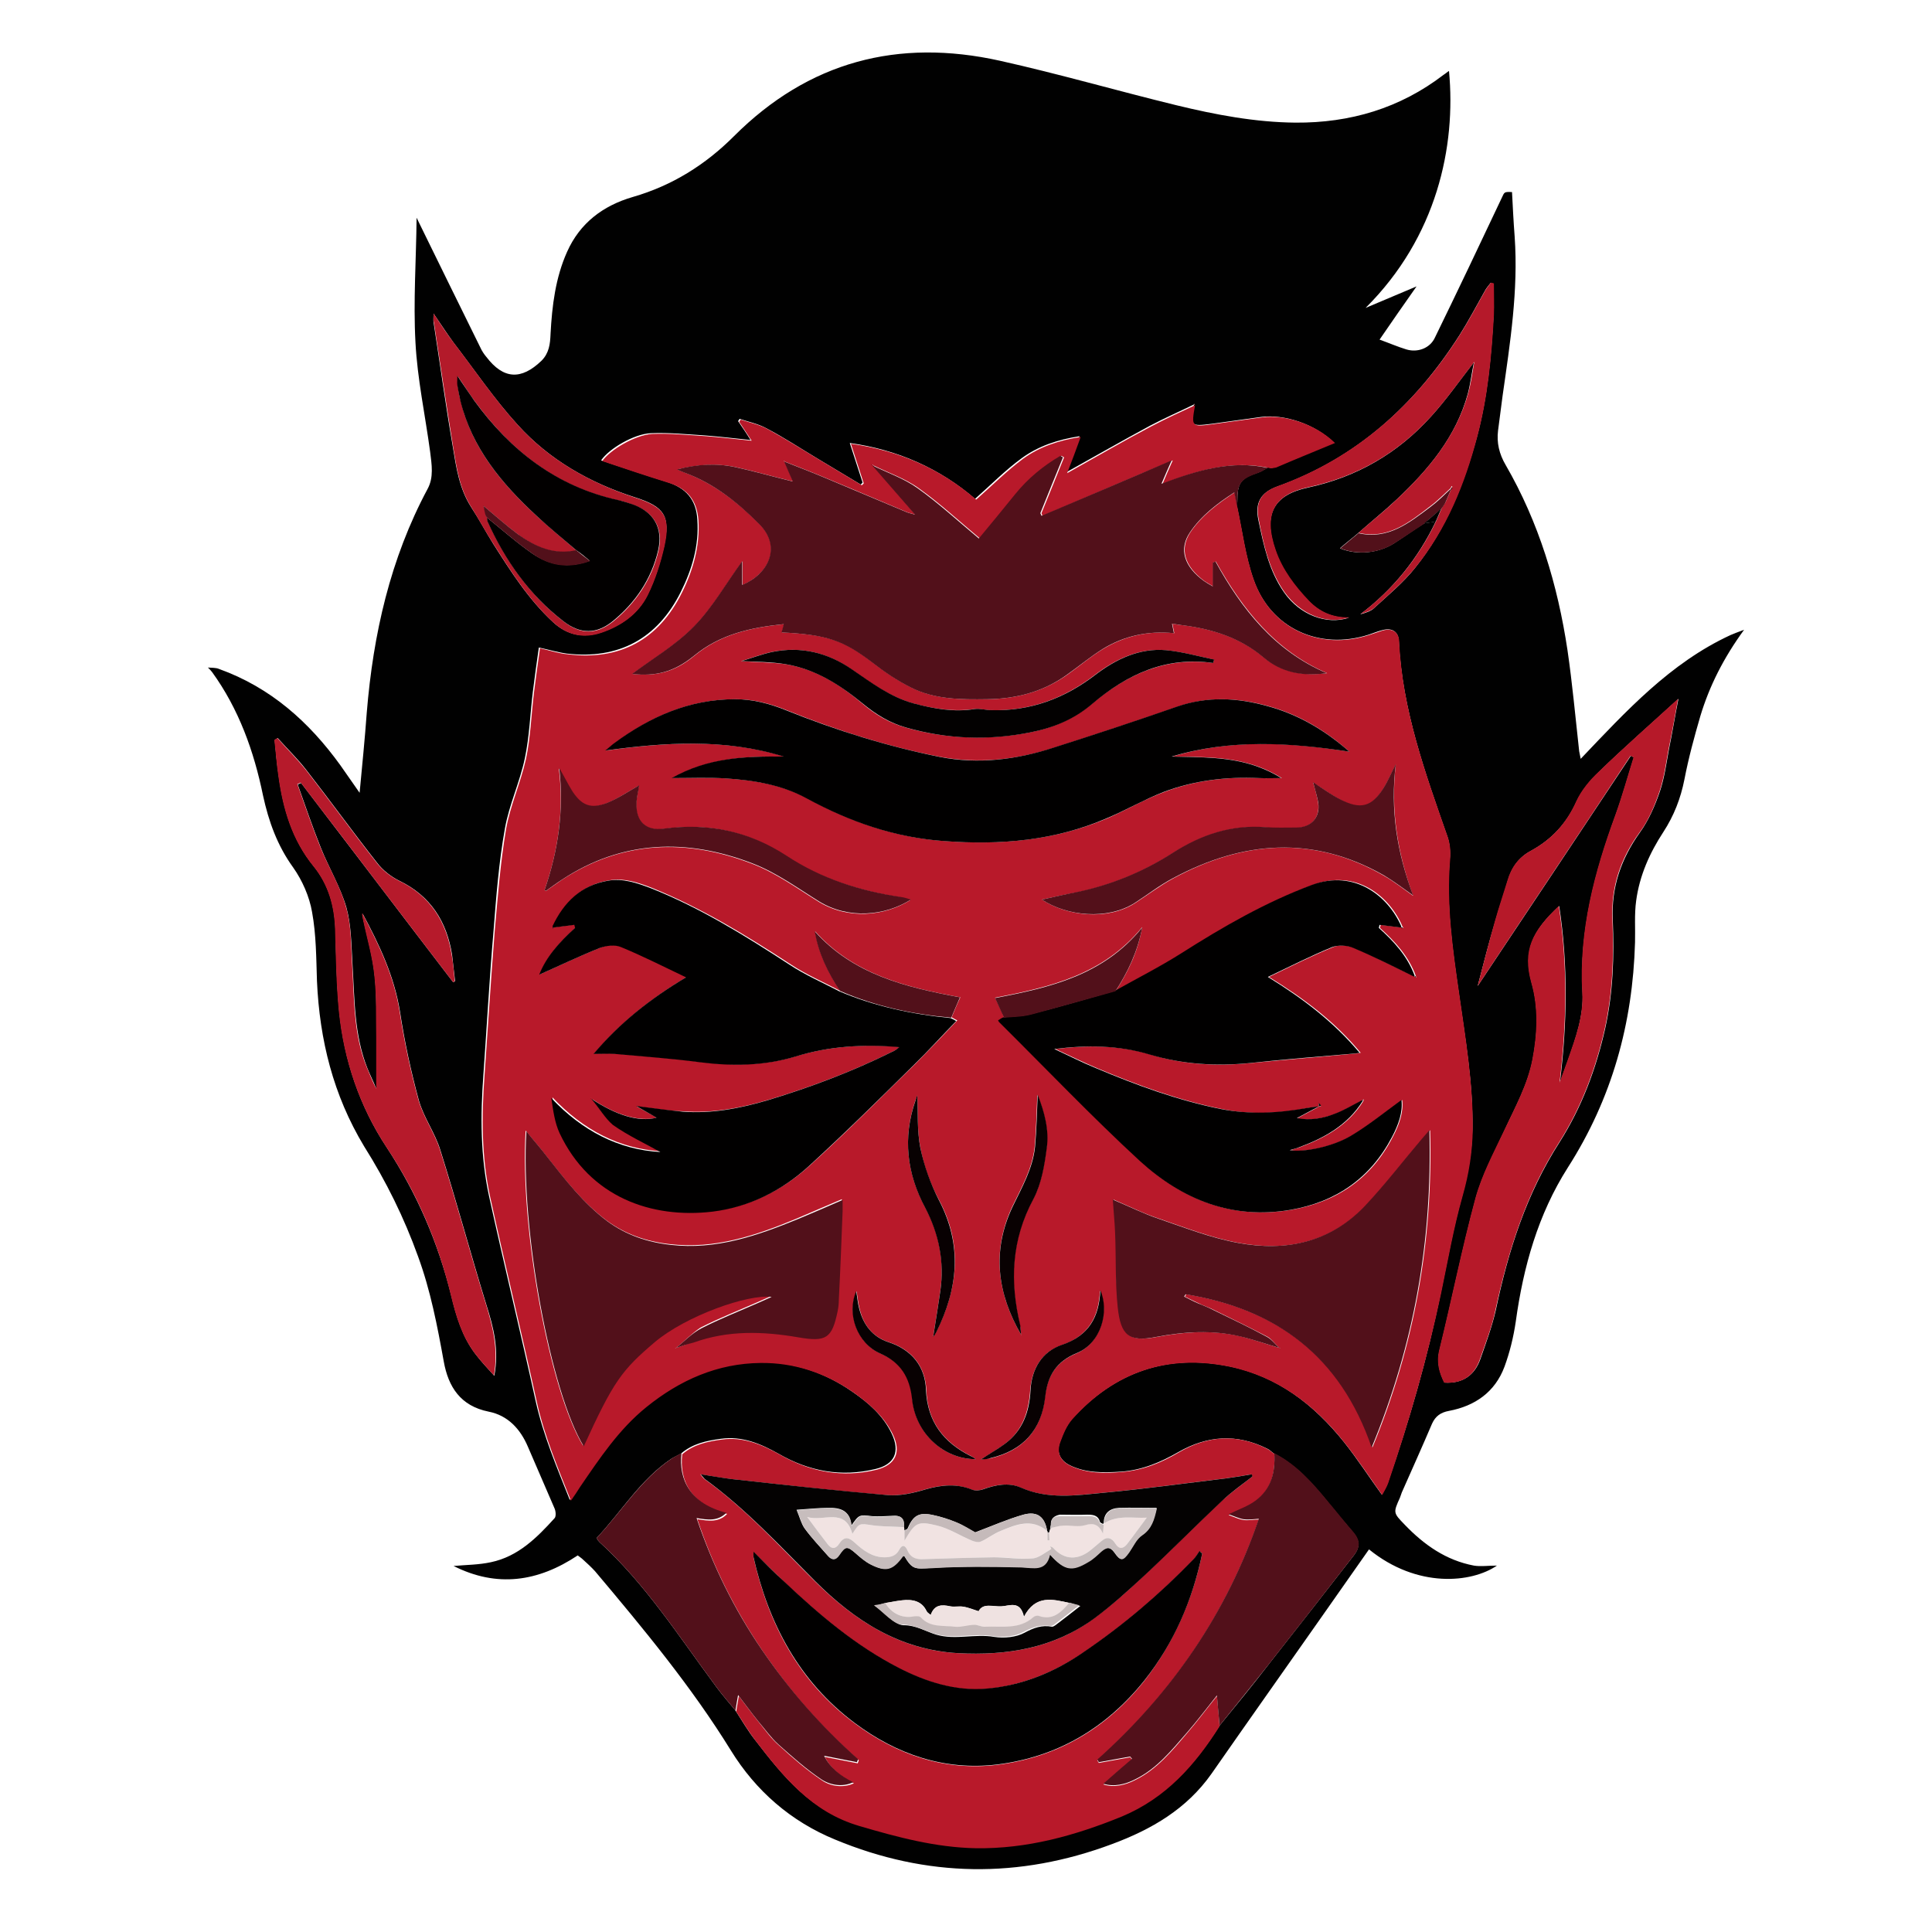
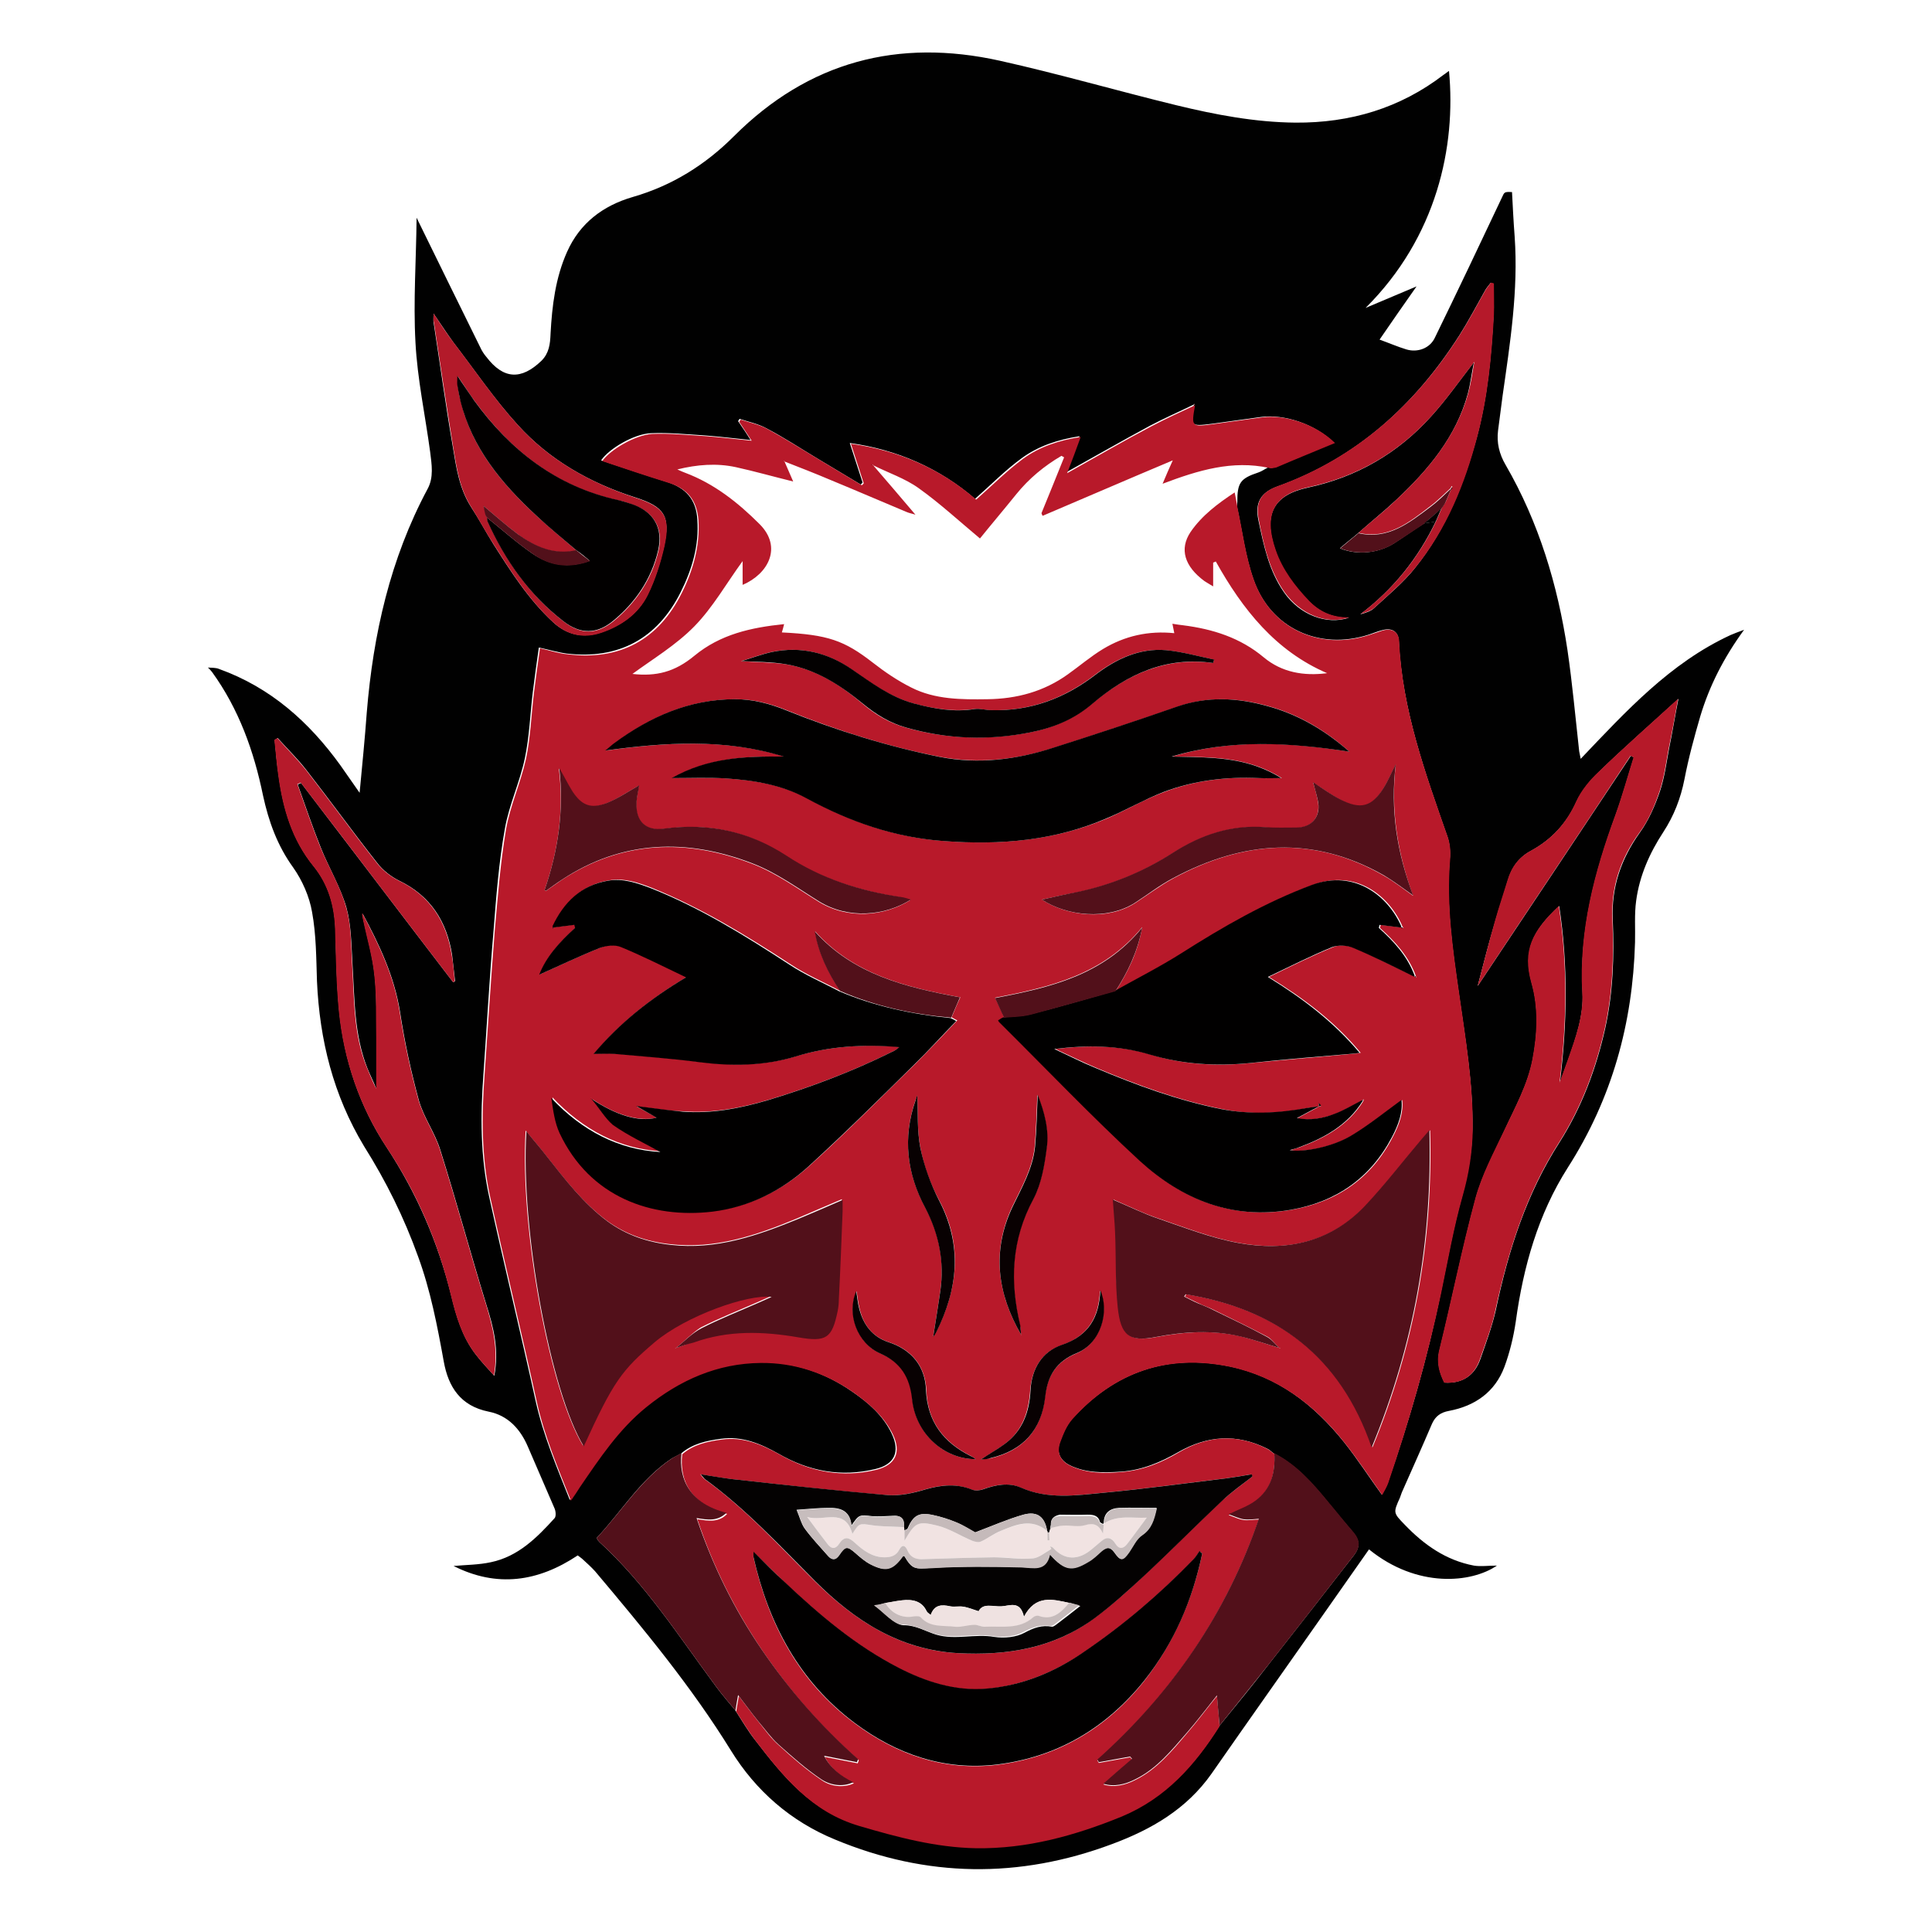
<svg xmlns="http://www.w3.org/2000/svg" version="1.1" id="Шар_1" x="0px" y="0px" viewBox="0 0 512 512" style="enable-background:new 0 0 512 512;" xml:space="preserve">
  <style type="text/css">
	.st0{fill:#FFFFFF;}
	.st1{fill:#010101;}
	.st2{fill:#B8192A;}
	.st3{fill:#52101A;}
	.st4{fill:#B61929;}
	.st5{fill:#B61A2B;}
	.st6{fill:#B5192A;}
	.st7{fill:#B31A2A;}
	.st8{fill:#020000;}
	.st9{fill:#010000;}
	.st10{fill:#040202;}
	.st11{fill:#53101A;}
	.st12{fill:#030101;}
	.st13{fill:#090102;}
	.st14{fill:#080102;}
	.st15{fill:#F1E3E2;}
	.st16{fill:#C7BDBD;}
	.st17{fill:#EFE2E1;}
	.st18{fill:#C6BBBB;}
	.st19{fill:#C5BABA;}
</style>
  <rect class="st0" width="512" height="512" />
  <g>
    <path class="st1" d="M55.1,176.9c1,0.1,2.1,0,3,0.4c13.6,4.9,23.8,14,32.1,25.5c1.6,2.3,3.2,4.6,5.1,7.3c0.7-7.4,1.4-14.4,1.9-21.3   c1.7-20.7,6.2-40.7,16.1-59.2c1.7-3.1,1.1-6.5,0.7-9.8c-1.3-9.7-3.4-19.4-3.9-29.1c-0.6-10.9,0.2-21.9,0.3-33   c5.7,11.7,11.3,23,16.9,34.4c0.4,0.9,1,1.8,1.6,2.5c4.5,5.9,9.2,6.2,14.6,1c2-2,2.3-4.4,2.4-7.1c0.4-7.5,1.3-14.9,4.4-21.8   c3.4-7.6,9.5-12.2,17.4-14.5c10.4-3,19.2-8.5,26.8-16.1c19.8-19.8,43.5-26,70.5-20c15.7,3.5,31.2,8,46.8,11.8   c10.3,2.5,20.8,4.5,31.5,4.6c14.5,0.1,27.7-3.8,39.3-12.7c0.5-0.3,0.9-0.7,1.4-1c1.9,20-3.2,44-22.1,62.8c4.3-1.8,8.5-3.6,13.5-5.7   c-3.5,5-6.6,9.4-9.8,14.1c2.5,0.9,4.8,1.9,7.1,2.6c3,0.9,6.3-0.3,7.6-3.2c6-12.3,11.9-24.7,17.7-37c0.7-1.5,0.6-1.6,2.7-1.5   c0.2,3.9,0.4,7.9,0.7,11.8c1,14.2-1.2,28.2-3.2,42.2c-0.4,3-0.8,6.1-1.2,9.2c-0.4,3.2,0.3,6.2,2,9.1c8.8,15.2,13.8,31.8,16.4,49.1   c1.3,8.9,2.1,17.8,3.1,26.8c0.1,0.6,0.2,1.1,0.4,2c12.1-12.7,23.7-25.4,39.7-32.8c0.9-0.4,2-0.8,3.6-1.4   c-5.4,7.4-9.2,14.9-11.6,22.9c-1.6,5.5-3.1,11-4.2,16.7c-1,5.1-2.8,9.7-5.6,14c-3.6,5.5-6.3,11.5-7.2,18.2c-0.5,3.6-0.2,7.3-0.3,11   c-0.6,21.5-6.1,41.4-17.8,59.7c-7.9,12.4-11.8,26.3-13.8,40.8c-0.6,4.1-1.6,8.2-3,12c-2.5,6.7-7.8,10.4-14.7,11.7   c-2.2,0.4-3.6,1.4-4.5,3.4c-2.6,6.1-5.3,12.1-8,18.2c-0.2,0.5-0.3,0.9-0.5,1.4c-1.8,4-1.8,4,1.3,7.2c5.1,5.3,10.9,9.4,18.3,10.8   c1.8,0.3,3.7,0,6.1,0c-6.7,4.6-21.1,6.1-33.9-4.3c-4,5.7-8,11.4-12,17.1c-9.9,14.1-19.8,28.1-29.7,42.3   c-6.6,9.4-15.9,14.8-26.4,18.7c-24.6,9.2-49.1,8.9-73.4-1.2c-11.7-4.8-21-12.9-27.6-23.6c-10.5-17-23.2-32.3-36-47.5   c-1-1.1-2.1-2.1-3.2-3.1c-0.4-0.4-0.9-0.7-1.4-1.1c-10.5,7-21.4,8.6-32.9,2.8c3.3-0.3,6.7-0.3,9.9-1c7.2-1.5,12.2-6.5,16.9-11.7   c0.4-0.5,0.3-1.9-0.1-2.7c-2.3-5.4-4.7-10.8-7-16.2c-2-4.7-5.3-8.3-10.4-9.3c-7.5-1.5-10.7-6.6-11.9-13.3   c-1.7-9.4-3.5-18.8-6.8-27.8c-3.7-10.3-8.5-20-14.3-29.2C88.3,290.2,84.7,275.6,84,260c-0.2-6.1-0.2-12.3-1.3-18.3   c-0.7-4.1-2.6-8.4-5-11.8c-4.2-5.8-6.5-12.2-8-19.1c-2.4-11.7-6.4-22.9-13.5-32.7C55.9,177.7,55.5,177.3,55.1,176.9   C55.1,176.9,55.1,176.9,55.1,176.9z M377.4,138.7c1-0.2,2-0.3,3.1-0.5c-4.7,9.8-11.3,18-20,24.6c1.4-0.4,2.8-0.8,3.7-1.7   c3.7-3.4,7.7-6.7,10.8-10.6c8.2-10.2,13-22.2,16.4-34.7c2.8-10.5,3.8-21.2,4.4-32.1c0.2-2.8,0-5.7,0-8.5c-0.3-0.1-0.5-0.1-0.8-0.2   c-0.5,0.7-1.1,1.3-1.5,2.1c-2.2,3.9-4.3,7.9-6.7,11.7c-11.8,18.5-27.3,32.6-48.2,40.1c-4.5,1.6-6.1,4.3-5.1,9   c1.4,6.7,2.8,13.4,6.8,19.1c4.1,5.9,11.2,8.7,17.2,6.7c-4.5,0.1-7.9-1.6-10.7-4.4c-3.8-3.9-7.1-8.2-8.8-13.4   c-3.4-9.8-0.3-14.8,8.7-16.7c12.9-2.8,23.8-9.1,32.6-18.9c4-4.4,7.4-9.3,11.3-14.3c-0.6,2.9-0.9,5.6-1.6,8.3   c-3.1,11.4-10.4,20.1-18.8,28c-3.3,3.1-6.9,6-10.3,9c-1.5,1.3-3.1,2.5-4.8,4c4.5,1.9,10.2,1.3,14.3-1.3   C372.2,142.2,374.7,140.4,377.4,138.7z M323.2,457.3c4.5-5.5,9-11,13.3-16.6c7.4-9.4,14.8-18.9,22.2-28.4c1.8-2.3,1.7-4.1-0.3-6.4   c-2.2-2.6-4.4-5.2-6.5-7.8c-4.1-5-8.4-9.9-14.3-12.9c-0.6-0.4-1.1-1-1.8-1.3c-8-4-15.8-3.5-23.5,0.9c-4.7,2.7-9.6,4.8-15.2,5.2   c-4.7,0.3-9.3,0.4-13.6-1.7c-2.6-1.3-3.6-3.5-2.6-6.2c0.8-2.1,1.7-4.4,3.2-6.1c11.3-12.4,25.3-17.3,41.7-13.9   c12.7,2.6,22.4,10.1,30.4,20.1c3.5,4.4,6.6,9.2,10,13.9c0.6-1.1,1.2-2.1,1.6-3.2c5.7-16.4,10.5-33.1,14-50.2   c1.8-8.6,3.3-17.3,5.7-25.8c1.6-5.9,2.6-11.7,2.7-17.7c0.2-12.1-1.9-24-3.6-36c-1.7-11.8-3.4-23.5-2.4-35.5c0.2-1.9,0-4.1-0.6-5.9   c-5.9-16.9-12-33.7-12.9-51.9c-0.1-2.6-1.9-3.6-4.4-2.9c-1.2,0.3-2.4,0.8-3.6,1.2c-13.1,4.2-26-1.7-30.5-14.6   c-2.2-6.2-3-12.9-4.4-19.4c0-0.4,0.1-0.8,0.1-1.2c0-5.1,0.8-6.2,5.6-7.8c0.9-0.3,1.7-0.9,2.5-1.3c0.3,0,0.6,0,0.8,0.1   c0.4-0.1,0.7-0.1,1.1-0.2c5.2-2.1,10.3-4.3,15.6-6.5c-5-4.9-13.1-7.6-19.3-6.8c-4.3,0.6-8.7,1.2-13,1.8c-5.7,0.7-5.8,0.7-4.8-5   c0.1,0,0.1-0.1,0.2-0.1c-0.1-0.1-0.1-0.1-0.2-0.2c0,0.1,0,0.1,0,0.2c-3.9,1.9-7.8,3.6-11.6,5.6c-7.4,4-14.6,8.1-22.3,12.4   c1.2-3.3,2.3-6.3,3.6-9.6c-5.8,0.9-10.9,2.6-15.3,5.8c-4.4,3.2-8.2,7.1-12.4,10.8c-9.3-8-20.4-13-33.2-14.8   c1.2,3.7,2.3,7.1,3.4,10.5c-0.2,0.2-0.3,0.3-0.5,0.5c-3.8-2.3-7.7-4.6-11.5-6.9c-4.5-2.7-8.9-5.6-13.5-8c-2.2-1.2-4.7-1.7-7.1-2.5   c-0.1,0.2-0.3,0.4-0.4,0.6c1.1,1.6,2.2,3.2,3.3,5c-4.1-0.4-8.1-0.9-12-1.2c-4.8-0.3-9.6-0.8-14.4-0.6c-4.5,0.2-11.1,4.1-13.2,7.2   c5.8,1.9,11.6,3.9,17.4,5.7c5.1,1.6,7.8,4.7,8.1,10c0.5,6.8-1.4,13.2-4.4,19.2c-6.2,12.4-16.5,17.9-30.2,16.3   c-2.3-0.3-4.6-1-7.4-1.6c-0.6,4.1-1.1,7.9-1.6,11.8c-0.7,5.8-0.9,11.8-2.1,17.5c-1.3,6.3-4.2,12.4-5.3,18.7c-1.6,8.9-2.3,18-3,27   c-1.1,12.8-1.8,25.6-2.7,38.3c-0.8,10.7-0.8,21.5,1.5,32.1c4,18.2,8.4,36.3,12.4,54.5c2,8.9,5.5,17.2,9,26c0.9-1.4,1.6-2.5,2.4-3.6   c5.2-7.6,10.3-15.3,17.6-21.2c8.9-7.2,18.8-11.6,30.3-11.7c9-0.1,17.3,2.7,24.7,7.9c4.2,2.9,8,6.2,10.3,11c2.3,4.8,0.8,8.2-4.3,9.4   c-9.1,2.2-17.6,0.6-25.6-4c-4.8-2.7-9.7-4.8-15.4-4c-3.8,0.5-7.5,1.3-10.5,3.9c-0.9,0.5-1.8,0.9-2.6,1.4c-8.2,5.5-13.2,14-19.8,21   c0.3,0.5,0.5,0.8,0.7,1c12.3,11.2,21.2,25.2,31,38.4c1.6,2.2,3.4,4.2,5.1,6.3c1.7,2.6,3.3,5.4,5.2,7.8c7.4,9.6,14.8,18.8,27.4,22.5   c10.2,3,20.3,5.8,30.9,5.9c13.5,0.2,26.2-3.2,38.7-8.4C309,476.3,316.7,467.6,323.2,457.3z M391.6,261.3   c13.8-20.7,27.2-40.8,40.6-61c0.3,0.1,0.5,0.3,0.8,0.4c-1.6,5.1-3,10.2-4.8,15.2c-5.6,15.3-9.7,30.7-8.8,47.2   c0.3,6.1-1.8,12-3.8,17.7c-0.7,2-1.5,4.1-2.2,6.1c1.9-15.6,2.2-31.1-0.2-46.8c-7.1,6.6-9.6,11.8-7.3,20.3   c1.9,6.6,1.6,13.5,0.3,20.3c-1.3,6.8-4.7,12.8-7.5,18.9c-2.7,5.9-5.9,11.7-7.6,17.9c-3.6,13.3-6.3,26.9-9.6,40.3   c-0.8,3.3,0,6,1.3,8.6c4.9,0.3,8-2,9.5-6.2c1.5-4.3,3.1-8.6,4.1-13c3.3-15.7,8.1-30.8,16.9-44.5c5.9-9.3,9.7-19.5,12.1-30.2   c2.1-9.5,2.4-19.1,2-28.8c-0.4-8.6,2.2-16.1,7.2-23.1c2.3-3.2,4-7.1,5.3-10.9c1.2-3.6,1.7-7.4,2.4-11.2c0.9-4.4,1.6-8.8,2.5-13.3   c-7.1,6.5-14.2,12.7-21,19.3c-2.4,2.3-4.6,5-6,7.9c-2.6,5.8-6.6,10.1-12.1,13.1c-3.2,1.7-5.1,4.4-6.1,7.8c-1,3.6-2.3,7.1-3.3,10.7   C394.6,249.6,393.2,255.2,391.6,261.3z M120.1,260.3c0.2-0.1,0.4-0.2,0.5-0.3c-0.3-2.3-0.5-4.7-0.8-7c-1.4-8.8-5.7-15.6-14-19.6   c-2.2-1.1-4.4-2.8-5.9-4.8c-6.3-8-12.3-16.3-18.6-24.4c-2.3-3-5.1-5.7-7.7-8.6c-0.3,0.2-0.5,0.3-0.8,0.5c0.3,3.3,0.6,6.5,1.1,9.8   c1.2,8.6,3.6,16.7,9.2,23.6c4,4.9,5.6,10.6,5.8,16.9c0.2,7.2,0.3,14.5,1,21.6c1.3,13,5.4,25.2,12.6,36.1   c8,12.2,13.6,25.2,17.1,39.3c1.3,5.4,2.9,10.8,6.3,15.3c1.5,2,3.2,3.8,5.1,5.9c1.3-7-0.2-12.8-2.1-18.8c-4.2-13.6-7.9-27.4-12.2-41   c-1.4-4.6-4.4-8.6-5.7-13.2c-2.1-7.7-3.8-15.6-5-23.5c-1.5-9.4-5.5-17.8-9.9-26c0,0.6,0.1,1.1,0.2,1.7c1.1,4.9,2.5,9.8,3,14.8   c0.6,5.4,0.4,11,0.5,16.4c0.1,4.6,0,9.2,0,13.6c0.1,0.1-0.1-0.1-0.2-0.4c-0.7-1.7-1.5-3.3-2.2-5c-3.6-9-3.4-18.5-4-27.9   c-0.3-5-0.3-10.1-1.6-14.8c-1.6-5.5-4.7-10.6-6.8-15.9c-2.2-5.5-4.1-11.1-6.1-16.7c0.3-0.1,0.6-0.3,0.9-0.4   C93.2,225,106.6,242.7,120.1,260.3z M114.9,83.1c0,1.2-0.1,1.8,0,2.3c1.7,11,3.2,22,5.1,33c0.9,5.5,1.7,11,4.8,15.9   c2.1,3.2,3.9,6.6,5.9,9.8c4.7,7.4,9.4,14.8,15.9,20.8c3.7,3.4,8,4.3,12.7,2.7c5.3-1.8,9.8-4.9,12.3-10c2-4,3.4-8.5,4.4-12.9   c1.7-8,0.1-10.4-7.7-12.9c-11.9-3.8-22.7-9.9-31.1-19.2c-6.2-6.8-11.4-14.5-17-21.8C118.5,88.5,116.9,86,114.9,83.1z" />
    <path class="st1" d="M55.1,176.9c0,0,0.1-0.1,0.1-0.1C55.1,176.9,55.1,176.9,55.1,176.9C55.1,176.9,55.1,176.9,55.1,176.9z" />
    <path class="st2" d="M327.9,134.3c1.4,6.5,2.2,13.2,4.4,19.4c4.5,12.9,17.4,18.8,30.5,14.6c1.2-0.4,2.4-0.8,3.6-1.2   c2.5-0.7,4.3,0.3,4.4,2.9c0.8,18.2,7,35,12.9,51.9c0.6,1.8,0.8,3.9,0.6,5.9c-1,12,0.7,23.7,2.4,35.5c1.7,11.9,3.7,23.8,3.6,36   c-0.1,6-1,11.8-2.7,17.7c-2.4,8.5-3.9,17.2-5.7,25.8c-3.6,17-8.4,33.7-14,50.2c-0.4,1.1-1,2.1-1.6,3.2c-3.4-4.8-6.5-9.5-10-13.9   c-7.9-10-17.7-17.4-30.4-20.1c-16.5-3.4-30.5,1.4-41.7,13.9c-1.5,1.7-2.4,3.9-3.2,6.1c-1,2.7-0.1,4.9,2.6,6.2   c4.3,2.1,9,2.1,13.6,1.7c5.5-0.4,10.5-2.4,15.2-5.2c7.7-4.5,15.5-5,23.5-0.9c0.6,0.3,1.2,0.9,1.8,1.3c0.3,5-0.8,9.5-5,12.6   c-2,1.5-4.4,2.3-7.1,3.6c1.4,0.5,2.6,1.1,3.9,1.3c1.3,0.2,2.6-0.1,4.1-0.1c-8.7,25.1-23.1,46.2-42.8,63.8c0.1,0.2,0.3,0.5,0.4,0.7   c2.8-0.5,5.5-1,8.3-1.5c0.2,0.2,0.3,0.4,0.5,0.6c-2.6,2.2-5.1,4.4-7.6,6.6c2.8,0.9,5.8,0.2,8.5-1.2c5.7-2.8,9.7-7.7,13.7-12.4   c2.7-3.1,5.1-6.4,7.9-9.8c0.3,2.9,0.5,5.4,0.7,8c-6.5,10.3-14.2,19-25.9,23.9c-12.5,5.1-25.2,8.6-38.7,8.4   c-10.6-0.2-20.7-2.9-30.9-5.9c-12.6-3.7-20-12.9-27.4-22.5c-1.9-2.5-3.5-5.2-5.2-7.8c0.2-1.2,0.4-2.5,0.7-4.1   c2,2.6,3.6,4.8,5.3,6.9c1.7,2.1,3.3,4.4,5.4,6.2c3.6,3.3,7.3,6.5,11.3,9.2c2.9,2,6.4,1.8,8.5,0.8c-3.3-1.6-6.1-3.8-7.7-7   c2.9,0.6,5.8,1.1,8.7,1.7c0.1-0.3,0.2-0.5,0.3-0.8c-9.8-8.6-18.2-18.3-25.5-29c-7.3-10.8-13.1-22.3-17.3-34.9   c3,0.5,5.7,0.9,7.9-1.4c-9.5-2.4-12.7-8.7-11.9-15.8c3-2.6,6.7-3.4,10.5-3.9c5.6-0.8,10.6,1.3,15.4,4c8,4.6,16.6,6.2,25.6,4   c5.1-1.3,6.6-4.7,4.3-9.4c-2.3-4.7-6.1-8-10.3-11c-7.4-5.2-15.8-8-24.7-7.9c-11.4,0.1-21.4,4.5-30.3,11.7   c-7.3,5.9-12.4,13.6-17.6,21.2c-0.7,1.1-1.4,2.2-2.4,3.6c-3.5-8.8-7-17.1-9-26c-4-18.2-8.4-36.3-12.4-54.5   c-2.3-10.6-2.3-21.3-1.5-32.1c0.9-12.8,1.7-25.6,2.7-38.3c0.8-9,1.5-18.1,3-27c1.1-6.3,3.9-12.4,5.3-18.7   c1.2-5.7,1.4-11.7,2.1-17.5c0.5-3.9,1-7.7,1.6-11.8c2.7,0.6,5,1.4,7.4,1.6c13.7,1.7,24-3.8,30.2-16.3c3-6,4.8-12.4,4.4-19.2   c-0.4-5.4-3-8.5-8.1-10c-5.8-1.8-11.5-3.7-17.4-5.7c2.1-3,8.7-6.9,13.2-7.2c4.8-0.2,9.6,0.3,14.4,0.6c4,0.3,7.9,0.8,12,1.2   c-1.2-1.8-2.2-3.4-3.3-5c0.1-0.2,0.3-0.4,0.4-0.6c2.4,0.8,4.9,1.3,7.1,2.5c4.6,2.5,9,5.3,13.5,8c3.8,2.3,7.7,4.6,11.5,6.9   c0.2-0.2,0.3-0.3,0.5-0.5c-1.1-3.4-2.2-6.8-3.4-10.5c12.9,1.8,24,6.8,33.2,14.8c4.2-3.7,8.1-7.6,12.4-10.8   c4.4-3.2,9.5-4.9,15.3-5.8c-1.2,3.3-2.3,6.3-3.6,9.6c7.7-4.3,14.9-8.5,22.3-12.4c3.8-2,7.7-3.8,11.6-5.6l0,0c-1,5.7-1,5.8,4.8,5   c4.4-0.6,8.7-1.2,13-1.8c6.2-0.8,14.3,1.9,19.3,6.8c-5.3,2.2-10.5,4.3-15.6,6.5c-0.4,0.1-0.7,0.1-1.1,0.2c-0.3,0-0.6,0-0.8-0.1   c-9.7-2.1-18.7,0.6-28.2,4.2c1-2.4,1.7-4,2.7-6.2c-11.9,5-23.2,9.9-34.5,14.7c-0.1-0.2-0.2-0.4-0.3-0.7c2-4.9,4-9.8,6-14.8   c-0.2-0.1-0.5-0.3-0.7-0.4c-4.6,2.7-8.6,6-12,10.2c-3.3,4.1-6.7,8.1-9.6,11.7c-5.4-4.5-10.6-9.3-16.2-13.3   c-3.6-2.6-8.1-4.1-12.1-6.1c-0.1-0.1-0.1-0.2-0.2-0.2c0,0,0,0.1,0,0.1c0,0,0.1,0.1,0.2,0.1c3.7,4.3,7.4,8.6,11.2,13.1   c-0.9-0.3-1.6-0.4-2.3-0.7c-6.7-2.8-13.4-5.7-20.2-8.5c-4-1.7-8.1-3.3-12.2-4.9c0-0.1,0-0.1-0.1-0.2c0,0-0.1,0-0.1,0   c0.1,0.1,0.1,0.1,0.2,0.2c0.8,1.8,1.5,3.5,2.3,5.3c-5.3-1.3-10.2-2.7-15.2-3.8c-5.1-1.1-10.2-0.7-15.5,0.6c0.9,0.4,1.5,0.7,2.1,0.9   c7.7,2.9,14,7.9,19.7,13.6c6.1,6.1,2.3,13.2-4.5,16.1c0-2.2,0-4.3,0-6.3c-4.3,5.9-7.9,12.3-12.8,17.3c-4.9,5-11.1,8.7-16.4,12.6   c6.3,0.7,11.2-0.5,16.4-4.8c6.9-5.7,15-7.5,23.8-8.4c-0.2,0.9-0.4,1.5-0.6,2.2c12.2,0.6,16.5,2.1,24.1,8c3.2,2.5,6.6,4.8,10.2,6.6   c6.3,3.2,13.3,3.2,20.2,3.1c7.7-0.1,14.9-2,21.3-6.6c3.1-2.2,6-4.7,9.3-6.7c5.8-3.5,12.1-4.9,18.9-4.2c-0.2-0.9-0.3-1.6-0.5-2.5   c1.1,0.2,2,0.3,2.8,0.4c7.9,1,15.2,3.3,21.4,8.5c4.8,4,10.6,5,16.8,4.2c-13.7-5.9-22.4-16.9-29.5-29.6c-0.2,0.1-0.5,0.2-0.7,0.3   c0,2,0,4,0,6.3c-1-0.6-1.7-1-2.3-1.4c-5.3-3.9-6.7-8.5-3.7-13c3-4.4,7.3-7.6,11.7-10.5C327.5,131.9,327.7,133.1,327.9,134.3z    M258.6,386.7c0,0,0.1,0.1,0.1,0.1C258.7,386.8,258.6,386.8,258.6,386.7c-0.4-0.3-0.8-0.6-1.2-0.8c-7.2-3.6-11.6-9-11.9-17.5   c-0.3-6.3-3.8-10.7-9.9-12.7c-4.4-1.4-6.8-4.6-7.8-8.9c-0.4-1.5-0.5-3-0.8-4.6c-2.6,6,0.2,13.8,6.4,16.5c5.5,2.4,7.9,6.3,8.4,12.1   C242.6,379.8,250.1,386.7,258.6,386.7z M270.6,353.7c0,0.2,0.1,0.4,0,0.1C270.8,354.1,270.7,353.9,270.6,353.7   c-0.1-0.8-0.1-1.6-0.3-2.4c-2.8-11.6-2.4-22.8,3.5-33.6c2.1-3.9,2.9-8.8,3.5-13.4c0.7-4.8-0.6-9.6-2.4-14.2   c-0.2,4.7-0.3,9.3-0.7,13.8c-0.6,5.8-3.5,10.8-6,16C262.8,331.6,264.3,342.8,270.6,353.7z M339,357.2c0.1,0.1,0.2,0.2,0.2,0.2   c0-0.1,0-0.1,0-0.2C339.1,357.3,339.1,357.2,339,357.2c-1.1-1-2-2.4-3.2-3c-4.6-2.4-9.3-4.7-14-7c-1.3-0.7-2.8-1.1-4.1-1.8   c-1.3-0.6-2.5-1.2-3.7-1.8c0.1-0.2,0.3-0.4,0.4-0.6c23.9,3.9,41,16.4,49.3,40.6c11.2-27.1,16.1-54.8,15.3-84.1   c-0.9,1.1-1.4,1.6-1.9,2.2c-5.1,6-9.9,12.3-15.3,18c-9.2,9.6-20.9,12-33.4,9.7c-7.2-1.3-14.1-4-21.1-6.4c-4-1.3-7.8-3.2-12.2-5.1   c0.2,3.2,0.5,5.9,0.6,8.6c0.2,6.6-0.1,13.3,0.7,19.9c0.8,7.6,3,9.3,10.2,7.9c7.5-1.4,15-1.9,22.4-0.1   C332.2,355,335.6,356.2,339,357.2z M179.2,357.2c1.5-0.5,3-1,4.4-1.6c9.1-3.3,18.4-3,27.7-1.4c7.4,1.3,8.9,0.3,10.5-7   c0.2-1,0.2-2,0.3-3c0.3-7.8,0.7-15.6,1-23.4c0-0.9,0-1.7,0-3c-4.3,1.8-8.1,3.5-11.9,5.1c-10.8,4.5-21.7,8.2-33.7,6.8   c-6.2-0.7-11.8-2.6-16.8-6.3c-6.4-4.8-11.2-11.1-16.1-17.3c-1.6-2.1-3.4-4.1-5.3-6.5c-1.6,25.7,6.4,69.1,15.2,83.5   c8-17.3,10.1-20.2,18.8-27.6c8.3-7,24.7-12.8,31-12c-1.4,0.6-2.5,1.1-3.6,1.6c-5,2.2-10.1,4.2-15,6.7   C183.4,353.3,181.4,355.4,179.2,357.2c-0.1,0-0.2,0.1-0.3,0.2C179,357.4,179.1,357.3,179.2,357.2z M168.7,293.2   C168.5,293.1,168.3,293,168.7,293.2C168.3,293.2,168.5,293.2,168.7,293.2c1.8,1,3.5,2,5.4,3c-4.8,1.1-10.7-0.6-17.3-5   c0-0.1-0.1-0.1-0.1-0.2c0,0-0.1,0-0.1,0c0.1,0,0.2,0.1,0.2,0.1c1.9,2.3,3.5,5.1,5.9,6.8c4.1,2.9,8.8,5.1,12.6,7.2   c-11-0.6-20.7-5.6-28.9-14.3c0.4,3.3,0.8,6.5,2.2,9.3c7.9,16.9,24.3,22.7,40.5,20.8c9.8-1.2,18.5-5.6,25.7-12.2   c9.5-8.6,18.5-17.7,27.7-26.7c3.8-3.8,7.5-7.7,11.2-11.6c-0.7-0.3-1.1-0.6-1.5-0.8c0.7-1.7,1.4-3.4,2.3-5.3   c-14.6-2.7-28.3-6.1-38.5-17.5c1,5.9,3.5,11,6.7,15.8c-4.4-2.3-9-4.3-13.1-7c-11.8-7.7-23.7-15-36.8-20.3c-3.6-1.4-7.4-2.7-11.4-2   c-7.2,1.2-11.7,5.8-14.7,12.1c0,0.2,0,0.4-0.1,0.6c0.1-0.1,0.2-0.2,0.3-0.3c1.8-0.2,3.7-0.5,5.5-0.7c0.1,0.3,0.1,0.5,0.2,0.8   c-4.1,3.7-7.7,7.7-9.5,12.4c5.2-2.3,10.6-4.9,16.1-7.1c1.7-0.7,4-0.9,5.6-0.2c5.6,2.3,11.1,5.1,17.2,8c-9.5,5.7-17.5,12-24.5,20.3   c2.3,0,4-0.1,5.6,0c7.5,0.7,15,1.2,22.5,2.2c8.6,1.1,17.1,1,25.4-1.5c9-2.7,18.1-3.2,27.5-2.5c-0.6,0.6-1.3,1-2,1.3   c-10.5,5.2-21.4,9.3-32.6,12.7c-7.4,2.2-15,3.7-22.8,3.1C176.9,294.4,172.8,293.7,168.7,293.2z M360.9,291.7   c-2.4,1.2-4.8,2.7-7.3,3.6c-3.1,1.1-6.4,1.8-9.9,1.1c2.1-1.1,3.9-2.1,5.8-3.1c0.2-0.1,0.4-0.1,0.6-0.2c-0.2-0.2-0.4-0.4-0.6-0.7   c0,0.3,0,0.6,0,0.9c-0.9,0.1-1.8,0.1-2.7,0.3c-7.6,1.5-15.3,1.9-23,0.3c-11.4-2.3-22.3-6.3-33-10.8c-3.8-1.6-7.4-3.4-11.1-5.1   c8.7-1.1,17.2-1,25.4,1.5c8.7,2.7,17.5,3.1,26.6,2.2c9.1-0.9,18.3-1.6,27.5-2.5c0.4,0,0.7-0.1,1.4-0.2   c-6.8-8.2-14.9-14.3-24.3-20.1c6-2.9,11.4-5.6,17-7.9c1.6-0.7,4-0.5,5.6,0.2c5.5,2.3,10.7,5.1,16.1,7.6c0.1,0.1,0.2,0.2,0.3,0.3   c0-0.2-0.1-0.3-0.1-0.5c-1.9-5.2-5.5-9.1-9.5-12.7c0.1-0.3,0.1-0.5,0.2-0.8c1.9,0.2,3.7,0.5,5.6,0.7c0.2,0,0.3,0.1,0.5,0.1   c-0.1-0.1-0.2-0.2-0.3-0.3c-3.4-8.1-12.3-15.4-23.7-11.1c-12.3,4.6-23.5,11.1-34.6,18.1c-5.7,3.6-11.8,6.7-17.7,10   c3.2-5,5.8-10.2,7-16.9c-10.4,12.7-24.5,15.9-39,18.7c0.9,1.9,1.7,3.6,2.4,5.2c-0.5,0.3-1,0.6-1.4,0.8c0.1,0.2,0.2,0.4,0.3,0.5   c12.4,12.3,24.5,25,37.3,36.8c11.1,10.2,24.4,15.6,40,12.9c12.1-2.1,21.2-8.4,26.8-19.3c1.7-3.2,2.9-6.6,2.5-9.8   c-4.4,3.2-8.7,6.7-13.4,9.5c-5.1,3-12.6,4.5-16.2,3.8c0.9-0.3,1.6-0.5,2.3-0.7c6.8-2.5,13-5.9,17-12.3c0-0.2,0.1-0.3,0.1-0.5   C361.1,291.5,361,291.6,360.9,291.7z M357.6,199.2c-6.4-5.7-13.5-9.9-21.6-12.1c-7.9-2.2-15.8-2.6-23.7,0.1   c-10.9,3.8-21.8,7.4-32.8,10.9c-9.9,3.2-20,4.4-30.2,2.5c-13.9-2.7-27.4-7-40.6-12.3c-4.4-1.8-8.9-3-13.7-3   c-12.2,0-22.6,4.6-32.1,11.7c-0.8,0.6-1.6,1.3-2.3,1.9c16-2.2,31.7-3.2,47.3,1.6c-10.1-0.1-20,0.3-29.7,5.7c5.3,0,9.9-0.2,14.5,0.1   c7.4,0.5,14.7,1.7,21.3,5.3c11.4,6.2,23.4,10.4,36.5,11.3c14.9,1.1,29.3-0.2,43.1-6.1c5-2.2,9.8-5,14.9-6.9   c8.1-3.1,16.7-4.1,25.4-3.7c1.9,0.1,3.9,0,5.8,0c-2.1-1.3-4.2-2.3-6.4-3.1c-7.3-2.6-14.9-2.5-22.6-2.6   C326,195.8,341.8,196.7,357.6,199.2z M331.9,391.3c-0.1-0.2-0.2-0.4-0.3-0.6c-2.3,0.4-4.6,0.8-6.9,1.1c-10.8,1.3-21.6,2.8-32.4,3.8   c-7.3,0.7-14.7,1.8-21.9-1.4c-3.2-1.4-6.7-0.7-10,0.5c-0.8,0.3-2,0.4-2.8,0.1c-4.2-1.7-8.2-1.3-12.4-0.1c-3.3,1-6.9,1.8-10.2,1.5   c-13.6-1.1-27.2-2.7-40.9-4.2c-2.7-0.3-5.3-0.8-8.5-1.3c0.6,0.8,0.8,1,1,1.2c10.9,7.8,19.8,17.7,29.3,27.1   c10.5,10.4,22.4,18.2,37.8,19.1c13.1,0.7,25.4-1.2,36.2-9.2c4.6-3.4,8.9-7.2,13.1-11.2c7-6.5,13.7-13.3,20.7-19.9   C326.4,395.4,329.2,393.4,331.9,391.3z M318.6,411.7c-0.2-0.2-0.5-0.4-0.7-0.6c-0.5,0.7-1,1.6-1.6,2.2   c-8.9,9.2-18.5,17.4-29.1,24.6c-7.8,5.3-16.4,8.8-25.8,9.7c-8.2,0.7-16-1.8-23.2-5.5c-11.3-5.8-21-14-30.2-22.7   c-2.7-2.6-5.3-5.2-8.3-8.1c0,0.8-0.1,1.2,0,1.5c4,17.7,12.1,33,26.8,43.9c11.1,8.3,23.8,12.7,37.8,11c15.9-2,28.9-9.6,39-22.3   C311.1,435.3,316,424.1,318.6,411.7z M276.1,238.4c6.7,4.4,17.3,5.6,24.6,1c3.4-2.2,6.7-4.7,10.2-6.6c18.5-10,37.2-11.5,55.9-0.7   c2.6,1.5,4.9,3.3,7.7,5.3c-4.2-11.4-6-22.8-4.6-34.8c-1.2,2.3-2.1,4.5-3.3,6.4c-3.1,5-6,5.8-11.3,3c-2.5-1.3-4.7-3-7.3-4.6   c0.5,1.7,0.9,3.2,1.2,4.7c0.9,4.2-1.4,7.3-5.7,7.3c-2.7,0-5.5,0.1-8.2-0.1c-9-0.7-16.9,2-24.5,6.8c-7.8,5-16.3,8.5-25.4,10.4   C282.4,237,279.4,237.7,276.1,238.4z M144.3,235.9c0.3,0.1,0.4,0.2,0.4,0.2c1.3-0.9,2.7-1.9,4-2.8c16.1-10.6,33.2-11.1,50.6-4.4   c6.3,2.4,11.9,6.5,17.7,10.1c7.7,4.7,17.3,3.9,24.3-0.5c-0.9-0.2-1.8-0.5-2.7-0.7c-10.8-1.7-21.1-4.9-30.2-10.9   c-10.1-6.6-20.9-8.9-32.7-7.2c-4.6,0.6-7.3-2-7.1-6.7c0.1-1.7,0.5-3.3,0.7-4.8c-2.9,1.6-5.6,3.5-8.6,4.7c-4.2,1.7-6.6,0.7-9.1-3.1   c-1.3-1.9-2.3-4-3.5-6.2C149.5,214.8,147.9,225.5,144.3,235.9z M321.5,175.7c0.1-0.3,0.1-0.6,0.2-0.9c-4.2-0.9-8.5-2.1-12.8-2.5   c-7.1-0.6-13.3,2.4-18.8,6.6c-8.1,6.2-17.2,9.6-27.5,9.3c-1.5,0-3-0.5-4.4-0.3c-5.6,0.8-10.9-0.1-16.2-1.5   c-6.1-1.7-11.2-5.4-16.3-9c-6.5-4.5-13.5-6.2-21.3-4.6c-2.7,0.6-5.3,1.6-8,2.4c4,0.3,7.9,0.3,11.6,0.8c8,1.2,14.6,5.4,20.6,10.5   c3.4,2.9,7.1,5.1,11.4,6.3c10.9,3.1,21.9,3.4,32.9,1.3c6.1-1.2,11.6-3.5,16.5-7.6C298.7,178.7,309,174,321.5,175.7z M243.1,290.3   c0,0.1-0.3,0.7-0.5,1.3c-3.4,9.9-2.3,19.3,2.6,28.4c3.7,6.9,5.1,14.2,4,22c-0.6,4-1.2,8-1.9,12.2c0.4-0.5,0.6-0.8,0.8-1.2   c5.8-11.6,7.1-23.2,0.7-35.1c-2.3-4.3-4-9-4.9-13.8C243,299.5,243.3,294.6,243.1,290.3z M259.9,386.8c1.2-0.2,1.9-0.2,2.5-0.3   c8.6-2,13.5-7.3,14.5-16.2c0.6-5.6,3-9.4,8.3-11.6c6.5-2.7,8.8-11.1,6.3-16.7c-0.3,7.2-3.2,12.1-10.2,14.5c-5.3,1.8-7.9,6.4-8.3,12   c-0.4,5.8-2.1,10.8-6.9,14.3C264.3,384.1,262.3,385.3,259.9,386.8z" />
-     <path class="st3" d="M231.1,123.3c4.1,2,8.5,3.5,12.1,6.1c5.6,4,10.8,8.8,16.2,13.3c2.9-3.5,6.3-7.6,9.6-11.7   c3.4-4.2,7.4-7.5,12-10.2c0.2,0.1,0.5,0.3,0.7,0.4c-2,4.9-4,9.8-6,14.8c0.1,0.2,0.2,0.4,0.3,0.7c11.3-4.8,22.7-9.6,34.5-14.7   c-1,2.2-1.7,3.9-2.7,6.2c9.5-3.6,18.6-6.3,28.2-4.2c-0.8,0.4-1.6,1-2.5,1.3c-4.8,1.7-5.6,2.7-5.6,7.8c0,0.4,0,0.8-0.1,1.2   c-0.2-1.2-0.4-2.4-0.7-3.8c-4.5,2.9-8.7,6.1-11.7,10.5c-3.1,4.5-1.6,9.2,3.7,13c0.6,0.4,1.2,0.8,2.3,1.4c0-2.3,0-4.3,0-6.3   c0.2-0.1,0.5-0.2,0.7-0.3c7,12.7,15.7,23.7,29.5,29.6c-6.3,0.9-12-0.1-16.8-4.2c-6.2-5.2-13.5-7.5-21.4-8.5   c-0.9-0.1-1.7-0.3-2.8-0.4c0.2,0.9,0.3,1.6,0.5,2.5c-6.8-0.7-13.2,0.7-18.9,4.2c-3.2,2-6.2,4.5-9.3,6.7c-6.3,4.6-13.5,6.5-21.3,6.6   c-6.9,0.1-13.9,0.1-20.2-3.1c-3.6-1.8-7-4.1-10.2-6.6c-7.6-5.8-11.9-7.4-24.1-8c0.2-0.7,0.4-1.3,0.6-2.2   c-8.8,0.9-16.9,2.7-23.8,8.4c-5.3,4.3-10.1,5.5-16.4,4.8c5.2-3.9,11.5-7.6,16.4-12.6c4.9-5,8.5-11.4,12.8-17.3c0,2.1,0,4.2,0,6.3   c6.8-2.8,10.6-10,4.5-16.1c-5.7-5.7-12-10.8-19.7-13.6c-0.6-0.2-1.2-0.5-2.1-0.9c5.4-1.4,10.4-1.7,15.5-0.6c5,1.1,9.9,2.5,15.2,3.8   c-0.8-1.8-1.6-3.6-2.3-5.3l0,0c4.1,1.6,8.2,3.2,12.2,4.9c6.7,2.8,13.5,5.7,20.2,8.5c0.7,0.3,1.4,0.4,2.3,0.7   C238.5,131.8,234.8,127.5,231.1,123.3L231.1,123.3z" />
    <path class="st4" d="M391.6,261.3c1.6-6.1,3-11.7,4.6-17.3c1-3.6,2.2-7.1,3.3-10.7c1-3.5,3-6.1,6.1-7.8c5.6-3,9.5-7.3,12.1-13.1   c1.3-2.9,3.6-5.7,6-7.9c6.8-6.6,13.9-12.8,21-19.3c-0.8,4.5-1.6,8.9-2.5,13.3c-0.7,3.8-1.2,7.6-2.4,11.2c-1.3,3.8-2.9,7.7-5.3,10.9   c-5.1,7-7.6,14.5-7.2,23.1c0.4,9.7,0.1,19.3-2,28.8c-2.4,10.7-6.2,20.9-12.1,30.2c-8.8,13.7-13.5,28.8-16.9,44.5   c-0.9,4.4-2.6,8.7-4.1,13c-1.5,4.3-4.6,6.6-9.5,6.2c-1.3-2.6-2.1-5.3-1.3-8.6c3.3-13.4,6-27,9.6-40.3c1.7-6.2,4.8-12,7.6-17.9   c2.9-6.2,6.2-12.1,7.5-18.9c1.3-6.8,1.6-13.7-0.3-20.3c-2.4-8.5,0.2-13.6,7.3-20.3c2.4,15.7,2.1,31.2,0.2,46.8   c0.7-2,1.5-4.1,2.2-6.1c2-5.7,4.2-11.6,3.8-17.7c-0.9-16.5,3.2-32,8.8-47.2c1.8-5,3.2-10.1,4.8-15.2c-0.3-0.1-0.5-0.3-0.8-0.4   C418.8,220.5,405.3,240.6,391.6,261.3z" />
    <path class="st3" d="M323.2,457.3c-0.2-2.5-0.5-5.1-0.7-8c-2.8,3.5-5.2,6.7-7.9,9.8c-4.1,4.7-8,9.6-13.7,12.4   c-2.7,1.4-5.7,2.1-8.5,1.2c2.5-2.2,5-4.4,7.6-6.6c-0.2-0.2-0.3-0.4-0.5-0.6c-2.8,0.5-5.5,1-8.3,1.5c-0.1-0.2-0.3-0.5-0.4-0.7   c19.7-17.6,34.2-38.7,42.8-63.8c-1.5,0.1-2.8,0.3-4.1,0.1c-1.2-0.2-2.4-0.8-3.9-1.3c2.6-1.3,5.1-2.1,7.1-3.6   c4.2-3.1,5.3-7.6,5-12.6c5.9,3,10.2,7.9,14.3,12.9c2.2,2.6,4.3,5.3,6.5,7.8c2,2.3,2.1,4.1,0.3,6.4c-7.4,9.5-14.8,19-22.2,28.4   C332.1,446.3,327.6,451.8,323.2,457.3z" />
    <path class="st5" d="M120.1,260.3c-13.5-17.6-26.9-35.3-40.4-52.9c-0.3,0.1-0.6,0.3-0.9,0.4c2,5.6,3.9,11.2,6.1,16.7   c2.2,5.4,5.3,10.4,6.8,15.9c1.4,4.7,1.3,9.8,1.6,14.8c0.6,9.4,0.3,19,4,27.9c0.7,1.7,1.4,3.4,2.2,5c0.1,0.3,0.3,0.5,0.2,0.4   c0-4.3,0-9,0-13.6c-0.1-5.5,0.1-11-0.5-16.4c-0.5-5-2-9.9-3-14.8c-0.1-0.5-0.3-1.1-0.2-1.7c4.4,8.3,8.4,16.6,9.9,26   c1.2,7.9,2.9,15.8,5,23.5c1.3,4.6,4.3,8.7,5.7,13.2c4.3,13.6,8,27.4,12.2,41c1.8,5.9,3.3,11.8,2.1,18.8c-1.9-2.1-3.6-3.9-5.1-5.9   c-3.4-4.5-5-9.9-6.3-15.3c-3.4-14.1-9-27.2-17.1-39.3C95.3,293.2,91.1,281,89.8,268c-0.7-7.2-0.8-14.4-1-21.6   c-0.2-6.3-1.8-12-5.8-16.9c-5.6-6.9-8-15-9.2-23.6c-0.5-3.2-0.7-6.5-1.1-9.8c0.3-0.2,0.5-0.3,0.8-0.5c2.6,2.9,5.3,5.6,7.7,8.6   c6.3,8.1,12.3,16.4,18.6,24.4c1.5,2,3.7,3.7,5.9,4.8c8.3,4,12.6,10.8,14,19.6c0.4,2.3,0.6,4.7,0.8,7   C120.4,260.1,120.2,260.2,120.1,260.3z" />
    <path class="st3" d="M180.6,385.1c-0.8,7.1,2.4,13.4,11.9,15.8c-2.3,2.3-4.9,1.9-7.9,1.4c4.3,12.7,10,24.2,17.3,34.9   c7.3,10.7,15.8,20.4,25.5,29c-0.1,0.3-0.2,0.5-0.3,0.8c-2.9-0.6-5.8-1.1-8.7-1.7c1.6,3.2,4.4,5.4,7.7,7c-2.1,1.1-5.5,1.2-8.5-0.8   c-4-2.7-7.7-6-11.3-9.2c-2-1.8-3.6-4.1-5.4-6.2c-1.7-2.1-3.3-4.3-5.3-6.9c-0.3,1.6-0.5,2.9-0.7,4.1c-1.7-2.1-3.5-4.1-5.1-6.3   c-9.8-13.2-18.7-27.2-31-38.4c-0.2-0.2-0.4-0.5-0.7-1c6.6-7,11.7-15.5,19.8-21C178.8,386,179.7,385.6,180.6,385.1z" />
    <path class="st6" d="M360,141.2c3.4-3,7-5.8,10.3-9c8.4-7.9,15.6-16.6,18.8-28c0.7-2.6,1.1-5.3,1.6-8.3c-3.9,5-7.3,9.9-11.3,14.3   c-8.8,9.8-19.7,16.1-32.6,18.9c-9,1.9-12.1,6.9-8.7,16.7c1.8,5.2,5.1,9.5,8.8,13.4c2.7,2.8,6.1,4.5,10.7,4.4   c-6,2.1-13-0.8-17.2-6.7c-4-5.7-5.5-12.4-6.8-19.1c-1-4.7,0.6-7.4,5.1-9c20.9-7.6,36.4-21.6,48.2-40.1c2.4-3.8,4.5-7.8,6.7-11.7   c0.4-0.7,1-1.4,1.5-2.1c0.3,0.1,0.5,0.1,0.8,0.2c0,2.8,0.1,5.7,0,8.5c-0.6,10.8-1.6,21.6-4.4,32.1c-3.3,12.6-8.1,24.5-16.4,34.7   c-3.2,3.9-7.1,7.2-10.8,10.6c-1,0.9-2.4,1.3-3.7,1.7c8.7-6.6,15.3-14.8,20-24.6c0.5-1.2,1-2.3,1.5-3.5c0,0,0,0,0,0   c0.3-0.5,0.7-1,1-1.5c0.5-1.2,1-2.3,1.5-3.5c0.1-0.2,0.2-0.4,0.3-0.6c0,0-0.1-0.1-0.2-0.2c-0.1,0.2-0.2,0.4-0.3,0.6   c-1.8,1.6-3.4,3.3-5.3,4.7C373.4,138.5,367.8,143,360,141.2z" />
    <path class="st7" d="M114.9,83.1c2,3,3.6,5.5,5.4,7.8c5.6,7.3,10.8,15,17,21.8c8.4,9.3,19.2,15.3,31.1,19.2c7.7,2.5,9.4,5,7.7,12.9   c-1,4.4-2.4,8.8-4.4,12.9c-2.5,5-7,8.2-12.3,10c-4.7,1.6-9,0.7-12.7-2.7c-6.5-6-11.2-13.4-15.9-20.8c-2.1-3.2-3.9-6.6-5.9-9.8   c-3.1-4.9-3.9-10.4-4.8-15.9c-1.8-11-3.4-22-5.1-33C114.8,84.9,114.9,84.3,114.9,83.1z M129.2,137.3L129.2,137.3   c0,0.3-0.1,0.7,0.1,1c4.7,10.3,11.1,19.5,20.2,26.5c4.4,3.4,8.6,3.4,13-0.1c6-4.9,10.2-11.1,12-18.7c1.4-5.9-1.1-10.3-6.9-12.3   c-1.2-0.4-2.5-0.9-3.8-1.1c-16.3-3.6-28.4-13.1-38-26.3c-1.5-2-2.8-4.2-4.5-6.6c0,1.2-0.1,1.9,0,2.5c0.2,1.4,0.4,2.8,0.8,4.1   c3,12.6,11,22,20.2,30.5c3.4,3.1,7,6.1,10.5,9.1c-5.9,1.3-10.9-0.8-15.4-4.2c-3.1-2.3-6-4.9-9-7.4c-0.1-0.1-0.2-0.1-0.3-0.2   c0.1,0.1,0.1,0.2,0.2,0.3c0.2,0.8,0.4,1.6,0.5,2.4C128.9,136.9,129.1,137.1,129.2,137.3z" />
    <path class="st3" d="M384.5,129.8c-0.5,1.2-1,2.3-1.5,3.5c-0.3,0.5-0.7,1-1,1.5c0,0,0,0,0,0c-1.5,1.3-3.1,2.6-4.6,4   c-2.6,1.7-5.2,3.5-7.9,5.2c-4,2.6-9.8,3.2-14.3,1.3c1.7-1.4,3.2-2.7,4.8-4c7.8,1.8,13.4-2.7,19-6.9c1.9-1.4,3.6-3.1,5.3-4.7   C384.4,129.7,384.5,129.8,384.5,129.8z" />
    <path class="st8" d="M377.4,138.7c1.5-1.3,3.1-2.6,4.6-4c-0.5,1.2-1,2.3-1.5,3.5C379.4,138.4,378.4,138.6,377.4,138.7z" />
    <path class="st3" d="M336.9,124c0.4-0.1,0.7-0.1,1.1-0.2C337.7,123.9,337.3,123.9,336.9,124z" />
    <path class="st2" d="M316.5,107.2c0-0.1,0-0.1,0-0.2c0.1,0.1,0.1,0.1,0.2,0.2C316.7,107.2,316.6,107.2,316.5,107.2   C316.5,107.3,316.5,107.2,316.5,107.2z" />
    <path class="st9" d="M349.5,293.2c-1.9,1-3.7,2-5.8,3.1c3.5,0.7,6.8,0.1,9.9-1.1c2.5-0.9,4.9-2.4,7.3-3.6c0.1,0.1,0.1,0.1,0.2,0.2   c-4,6.4-10.2,9.8-17,12.3c-0.7,0.3-1.4,0.4-2.3,0.7c3.6,0.6,11.1-0.8,16.2-3.8c4.7-2.8,9-6.3,13.4-9.5c0.4,3.2-0.8,6.6-2.5,9.8   c-5.7,10.9-14.8,17.2-26.8,19.3c-15.6,2.7-28.8-2.7-40-12.9c-12.8-11.8-24.9-24.5-37.3-36.8c-0.1-0.1-0.2-0.3-0.3-0.5   c0.5-0.3,0.9-0.6,1.4-0.8c2.4-0.3,4.8-0.2,7.1-0.8c7.5-1.9,15-4.1,22.4-6.2c5.9-3.3,12-6.4,17.7-10c11-7,22.3-13.5,34.6-18.1   c11.4-4.2,20.3,3.1,23.7,11.1l-0.2,0.2c-1.9-0.2-3.7-0.5-5.6-0.7c-0.1,0.3-0.1,0.5-0.2,0.8c4,3.6,7.6,7.5,9.5,12.7   c-0.1,0.1-0.1,0.1-0.2,0.2c-5.3-2.6-10.6-5.3-16.1-7.6c-1.6-0.7-4-0.8-5.6-0.2c-5.6,2.3-10.9,5-17,7.9c9.4,5.8,17.4,11.9,24.3,20.1   c-0.7,0.1-1,0.2-1.4,0.2c-9.2,0.8-18.3,1.5-27.5,2.5c-9,0.9-17.8,0.4-26.6-2.2c-8.3-2.5-16.7-2.6-25.4-1.5   c3.7,1.7,7.4,3.6,11.1,5.1c10.7,4.5,21.6,8.5,33,10.8c7.7,1.5,15.3,1.1,23-0.3C347.7,293.4,348.6,293.3,349.5,293.2L349.5,293.2z" />
    <path class="st9" d="M156.7,291.2c6.7,4.4,12.5,6.2,17.3,5c-1.8-1-3.6-2.1-5.4-3.1l0,0c4.1,0.5,8.2,1.1,12.3,1.5   c7.8,0.6,15.4-0.9,22.8-3.1c11.2-3.4,22.1-7.5,32.6-12.7c0.7-0.3,1.4-0.7,2-1.3c-9.3-0.8-18.5-0.3-27.5,2.5   c-8.3,2.5-16.8,2.6-25.4,1.5c-7.5-1-15-1.5-22.5-2.2c-1.6-0.1-3.3,0-5.6,0c7-8.3,15-14.6,24.5-20.3c-6.1-2.9-11.6-5.7-17.2-8   c-1.6-0.7-3.9-0.4-5.6,0.2c-5.5,2.2-10.9,4.8-16.1,7.1c1.8-4.7,5.4-8.7,9.5-12.4c-0.1-0.3-0.1-0.5-0.2-0.8   c-1.8,0.2-3.7,0.5-5.5,0.7c-0.1-0.1-0.2-0.2-0.3-0.3c3-6.4,7.6-10.9,14.7-12.1c4-0.7,7.7,0.6,11.4,2c13.1,5.2,25,12.6,36.8,20.3   c4.1,2.7,8.7,4.7,13.1,7c9.4,4,19.3,6.1,29.5,7.1c0.4,0.2,0.9,0.4,1.5,0.8c-3.8,3.9-7.4,7.9-11.2,11.6c-9.1,9-18.2,18-27.7,26.7   c-7.2,6.6-15.9,11-25.7,12.2c-16.1,1.9-32.5-3.8-40.5-20.8c-1.3-2.8-1.7-6-2.2-9.3c8.2,8.7,17.9,13.7,28.9,14.3   c-3.9-2.2-8.5-4.3-12.6-7.2C160.3,296.3,158.7,293.5,156.7,291.2C156.7,291.2,156.7,291.2,156.7,291.2z" />
    <path class="st9" d="M357.6,199.2c-15.8-2.4-31.5-3.4-47.1,1.3c7.6,0.2,15.3,0,22.6,2.6c2.2,0.8,4.4,1.8,6.4,3.1   c-1.9,0-3.9,0.1-5.8,0c-8.7-0.4-17.2,0.6-25.4,3.7c-5.1,2-9.9,4.8-14.9,6.9c-13.8,6-28.3,7.2-43.1,6.1   c-13.1-0.9-25.1-5.1-36.5-11.3c-6.6-3.6-13.9-4.8-21.3-5.3c-4.6-0.3-9.2-0.1-14.5-0.1c9.7-5.5,19.6-5.8,29.7-5.7   c-15.6-4.8-31.3-3.8-47.3-1.6c0.8-0.6,1.5-1.3,2.3-1.9c9.6-7.1,20-11.7,32.1-11.7c4.8,0,9.3,1.2,13.7,3   c13.2,5.3,26.7,9.5,40.6,12.3c10.2,2,20.4,0.7,30.2-2.5c11-3.5,21.9-7.1,32.8-10.9c7.9-2.7,15.8-2.3,23.7-0.1   C344,189.3,351.1,193.5,357.6,199.2z" />
    <path class="st3" d="M179.2,357.2c2.2-1.8,4.2-3.9,6.7-5.2c4.9-2.5,10-4.5,15-6.7c1.1-0.5,2.2-1,3.6-1.6c-6.3-0.8-22.7,5-31,12   c-8.7,7.4-10.9,10.3-18.8,27.6c-8.8-14.4-16.8-57.8-15.2-83.5c1.9,2.4,3.7,4.4,5.3,6.5c4.9,6.2,9.7,12.5,16.1,17.3   c5,3.7,10.6,5.6,16.8,6.3c12,1.4,22.9-2.4,33.7-6.8c3.8-1.6,7.6-3.2,11.9-5.1c0,1.3,0,2.2,0,3c-0.3,7.8-0.6,15.6-1,23.4   c0,1-0.1,2-0.3,3c-1.5,7.3-3,8.3-10.5,7c-9.3-1.6-18.6-1.9-27.7,1.4C182.2,356.2,180.7,356.7,179.2,357.2   C179.2,357.2,179.2,357.2,179.2,357.2z" />
    <path class="st3" d="M339,357.2c-3.4-1-6.8-2.2-10.2-3c-7.5-1.8-15-1.3-22.4,0.1c-7.2,1.4-9.4-0.3-10.2-7.9   c-0.7-6.6-0.4-13.3-0.7-19.9c-0.1-2.7-0.4-5.4-0.6-8.6c4.5,1.9,8.3,3.8,12.2,5.1c7,2.4,13.9,5.1,21.1,6.4   c12.5,2.3,24.2-0.1,33.4-9.7c5.4-5.7,10.2-12,15.3-18c0.5-0.6,1-1.1,1.9-2.2c0.8,29.4-4.1,57-15.3,84.1   c-8.3-24.2-25.3-36.7-49.3-40.6c-0.1,0.2-0.3,0.4-0.4,0.6c1.2,0.6,2.5,1.3,3.7,1.8c1.4,0.6,2.8,1.1,4.1,1.8c4.7,2.3,9.4,4.5,14,7   C337,354.9,337.9,356.2,339,357.2L339,357.2z" />
    <path class="st10" d="M331.9,391.3c-2.7,2.1-5.6,4.1-8.1,6.5c-7,6.6-13.7,13.4-20.7,19.9c-4.2,3.9-8.5,7.8-13.1,11.2   c-10.8,7.9-23.1,9.9-36.2,9.2c-15.4-0.9-27.3-8.6-37.8-19.1c-9.4-9.4-18.4-19.2-29.3-27.1c-0.2-0.2-0.4-0.5-1-1.2   c3.3,0.5,5.9,1,8.5,1.3c13.6,1.5,27.2,3,40.9,4.2c3.3,0.3,6.9-0.5,10.2-1.5c4.2-1.2,8.3-1.6,12.4,0.1c0.8,0.3,1.9,0.2,2.8-0.1   c3.3-1.2,6.8-1.9,10-0.5c7.2,3.2,14.6,2.1,21.9,1.4c10.8-1,21.6-2.5,32.4-3.8c2.3-0.3,4.6-0.7,6.9-1.1   C331.8,390.9,331.9,391.1,331.9,391.3z M278.5,404.1c-0.1,0.4-0.2,0.8-0.2,1.2c-0.1,0.3-0.2,0.6-0.3,0.9c-0.1-0.1-0.2-0.1-0.4-0.1   c0-0.1,0-0.3-0.1-0.4c-0.6-3.7-2.6-5.3-6.3-4.3c-4.2,1.2-8.3,3-12.8,4.7c-1.3-0.7-3.1-1.9-5.1-2.7c-2-0.8-4-1.5-6.1-1.9   c-3.7-0.8-5.2,0.1-6.7,3.6c-0.1,0.2-0.6,0.3-0.9,0.5c0-0.3-0.1-0.6-0.1-0.9c0.3-2.3-0.8-3.2-3.1-3c-1.7,0.1-3.5,0.2-5.2,0.1   c-3.5-0.4-3.5-0.5-5.6,2.5c-0.3-4.1-3-4.8-6.2-4.7c-2.6,0-5.2,0.3-8.3,0.5c0.8,1.9,1.2,3.6,2.1,4.9c1.9,2.6,4.1,4.9,6.2,7.3   c1,1.2,2,1.2,3-0.3c1.6-2.3,2.1-2.3,4.2-0.5c1.2,1.1,2.5,2.2,4,3c4.1,2.1,5.9,1.6,8.6-2.1c0.1-0.1,0.3,0,0.4-0.1   c2.2,3.7,2.8,3.5,7.2,3.2c7.9-0.4,15.8-0.4,23.7-0.2c3.3,0.1,6.6,1.2,7.7-3.4c3.8,4.2,5.8,4.6,10.1,2c1.3-0.8,2.4-1.8,3.5-2.8   c1.3-1.2,2.3-1.3,3.5,0.3c1.6,2.3,2.2,2.3,3.9-0.1c1.1-1.5,1.9-3.5,3.4-4.5c2.5-1.7,3.2-4,3.9-7.2c-3.5,0-6.7-0.1-9.9,0   c-2.4,0.1-4.1,1.3-4.1,4c-0.1,0.1-0.2,0.2-0.1,0.3c-0.3-0.2-0.8-0.3-0.9-0.6c-0.5-1.8-1.9-1.9-3.4-1.9c-2.4,0.1-4.8,0-7.2,0   C279.3,401.7,278.4,402.5,278.5,404.1z M283.5,424.8c-4.5-0.9-9-2.3-12.1,3.7c-1-4.5-3.8-2.9-6-2.8c-2.3,0.1-4.9-1-6,1.3   c-1.5-0.5-2.8-1-4-1.2c-1.1-0.2-2.4,0.1-3.5-0.1c-2.3-0.5-4.2-0.5-5.2,2.3c-0.5-0.4-0.9-0.6-1.1-1c-1.3-2.8-3.8-3.2-6.5-2.9   c-1.5,0.2-2.9,0.5-4.4,0.7c-0.7,0.2-1.4,0.4-2.8,0.8c2.9,2,5.2,5,7.5,5.1c3.4,0,5.8,1.6,8.7,2.5c5.1,1.5,10.2-0.3,15.4,0.6   c2.6,0.4,5.8,0.1,8-1.1c2.4-1.3,4.6-2.1,7.3-1.6c0.3,0,0.6-0.2,0.9-0.4c2.1-1.6,4.2-3.2,6.6-5.1C284.9,425.2,284.2,425,283.5,424.8   z" />
    <path class="st9" d="M318.6,411.7c-2.6,12.4-7.4,23.6-15.3,33.6c-10.1,12.6-23,20.3-39,22.3c-14,1.7-26.7-2.7-37.8-11   c-14.7-11-22.8-26.3-26.8-43.9c-0.1-0.3,0-0.7,0-1.5c2.9,2.9,5.5,5.6,8.3,8.1c9.2,8.7,18.9,16.9,30.2,22.7c7.2,3.7,15,6.2,23.2,5.5   c9.4-0.8,18-4.3,25.8-9.7c10.6-7.2,20.2-15.4,29.1-24.6c0.6-0.6,1.1-1.5,1.6-2.2C318.1,411.3,318.3,411.5,318.6,411.7z" />
    <path class="st11" d="M276.1,238.4c3.2-0.7,6.2-1.4,9.3-2c9.1-1.9,17.6-5.4,25.4-10.4c7.5-4.8,15.5-7.5,24.5-6.8   c2.7,0.2,5.5,0.1,8.2,0.1c4.3,0,6.7-3.1,5.7-7.3c-0.3-1.5-0.8-3-1.2-4.7c2.6,1.7,4.9,3.4,7.3,4.6c5.3,2.7,8.2,1.9,11.3-3   c1.2-1.9,2.1-4.1,3.3-6.4c-1.5,12,0.3,23.4,4.6,34.8c-2.8-2-5.2-3.8-7.7-5.3c-18.8-10.7-37.4-9.2-55.9,0.7   c-3.6,1.9-6.8,4.4-10.2,6.6C293.4,243.9,282.8,242.8,276.1,238.4z" />
    <path class="st11" d="M144.3,235.9c3.6-10.4,5.2-21.1,3.9-32.4c1.3,2.2,2.3,4.3,3.5,6.2c2.5,3.8,4.9,4.7,9.1,3.1   c3-1.2,5.8-3.1,8.6-4.7c-0.2,1.5-0.7,3.2-0.7,4.8c-0.2,4.7,2.4,7.3,7.1,6.7c11.8-1.6,22.6,0.6,32.7,7.2c9.1,6,19.4,9.3,30.2,10.9   c0.9,0.1,1.7,0.4,2.7,0.7c-7,4.4-16.6,5.2-24.3,0.5c-5.8-3.6-11.4-7.7-17.7-10.1c-17.4-6.7-34.6-6.2-50.6,4.4   c-1.4,0.9-2.7,1.9-4,2.8C144.7,236.1,144.6,236,144.3,235.9z" />
    <path class="st12" d="M321.5,175.7c-12.5-1.8-22.8,3-32,10.8c-4.9,4.2-10.4,6.4-16.5,7.6c-11.1,2.2-22,1.8-32.9-1.3   c-4.3-1.2-8-3.5-11.4-6.3c-6.1-5-12.6-9.2-20.6-10.5c-3.7-0.6-7.5-0.6-11.6-0.8c2.7-0.8,5.3-1.8,8-2.4c7.7-1.6,14.8,0.1,21.3,4.6   c5.1,3.5,10.1,7.3,16.3,9c5.3,1.4,10.7,2.4,16.2,1.5c1.4-0.2,3,0.3,4.4,0.3c10.3,0.3,19.4-3.1,27.5-9.3c5.5-4.2,11.7-7.2,18.8-6.6   c4.3,0.4,8.5,1.6,12.8,2.5C321.6,175.1,321.6,175.4,321.5,175.7z" />
    <path class="st3" d="M295.6,262.7c-7.5,2.1-14.9,4.2-22.4,6.2c-2.3,0.6-4.7,0.6-7.1,0.8c-0.8-1.6-1.5-3.3-2.4-5.2   c14.6-2.8,28.7-6,39-18.7C301.4,252.5,298.8,257.7,295.6,262.7z" />
    <path class="st3" d="M252.1,269.7c-10.2-0.9-20.1-3-29.5-7.1c-3.2-4.8-5.7-9.9-6.7-15.8c10.2,11.4,23.9,14.8,38.5,17.5   C253.5,266.4,252.8,268,252.1,269.7z" />
    <path class="st13" d="M270.6,353.7c-6.3-10.9-7.8-22.1-2.3-33.8c2.5-5.2,5.4-10.2,6-16c0.4-4.5,0.5-9.1,0.7-13.8   c1.8,4.6,3.1,9.4,2.4,14.2c-0.6,4.6-1.4,9.4-3.5,13.4c-5.9,10.9-6.3,22-3.5,33.6C270.5,352.1,270.5,352.9,270.6,353.7L270.6,353.7z   " />
    <path class="st14" d="M243.1,290.3c0.2,4.4-0.1,9.2,0.8,13.9c1,4.7,2.7,9.5,4.9,13.8c6.3,12,5.1,23.5-0.7,35.1   c-0.2,0.4-0.4,0.7-0.8,1.2c0.7-4.3,1.3-8.2,1.9-12.2c1.1-7.8-0.4-15.1-4-22c-4.9-9.1-6-18.6-2.6-28.4   C242.8,291,243,290.4,243.1,290.3z" />
    <path class="st14" d="M258.6,386.7c-8.5,0-16-6.8-16.9-15.9c-0.6-5.8-3-9.7-8.4-12.1c-6.2-2.7-9-10.5-6.4-16.5   c0.3,1.6,0.4,3.1,0.8,4.6c1.1,4.3,3.5,7.5,7.8,8.9c6.1,2,9.7,6.4,9.9,12.7c0.4,8.5,4.7,13.9,11.9,17.5   C257.8,386.1,258.2,386.4,258.6,386.7L258.6,386.7z" />
    <path class="st14" d="M259.9,386.8c2.4-1.6,4.4-2.7,6.3-4.1c4.8-3.5,6.6-8.5,6.9-14.3c0.3-5.6,3-10.2,8.3-12   c7.1-2.4,9.9-7.3,10.2-14.5c2.5,5.7,0.2,14.1-6.3,16.7c-5.3,2.2-7.7,5.9-8.3,11.6c-1,8.9-6,14.2-14.5,16.2   C261.8,386.7,261.1,386.7,259.9,386.8z" />
    <path class="st9" d="M168.7,293.2C168.5,293.2,168.3,293.2,168.7,293.2C168.3,293,168.5,293.1,168.7,293.2   C168.7,293.2,168.7,293.2,168.7,293.2z" />
    <path class="st9" d="M349.5,293.2c0-0.3,0-0.6,0-0.9c0.2,0.2,0.4,0.4,0.6,0.7C349.9,293.1,349.7,293.2,349.5,293.2   C349.5,293.2,349.5,293.2,349.5,293.2z" />
    <path class="st13" d="M270.6,353.7C270.7,353.9,270.8,354.1,270.6,353.7C270.7,354.1,270.6,353.9,270.6,353.7   C270.6,353.7,270.6,353.7,270.6,353.7z" />
-     <path class="st3" d="M339,357.2c0.1,0,0.1,0,0.2,0.1c0,0,0,0.1,0,0.2C339.1,357.4,339.1,357.3,339,357.2   C339,357.2,339,357.2,339,357.2z" />
    <path class="st3" d="M179.2,357.2c-0.1,0.1-0.2,0.1-0.3,0.2C179,357.4,179.1,357.3,179.2,357.2   C179.2,357.2,179.2,357.2,179.2,357.2z" />
    <path class="st9" d="M360.9,291.7c0.1-0.1,0.2-0.2,0.3-0.3c0,0.2-0.1,0.3-0.1,0.5C361.1,291.8,361,291.8,360.9,291.7z" />
    <path class="st9" d="M156.7,291.2c-0.1,0-0.2-0.1-0.2-0.1c0,0,0.1,0,0.1,0C156.6,291.1,156.7,291.2,156.7,291.2   C156.7,291.2,156.7,291.2,156.7,291.2z" />
    <path class="st14" d="M258.6,386.7c0.1,0,0.1,0.1,0.2,0.1C258.7,386.8,258.6,386.7,258.6,386.7   C258.6,386.7,258.6,386.7,258.6,386.7z" />
    <path class="st9" d="M371.5,245.7c0.1,0.1,0.2,0.2,0.3,0.3c-0.2,0-0.3-0.1-0.5-0.1C371.3,245.8,371.5,245.7,371.5,245.7z" />
    <path class="st9" d="M146.8,245.8c-0.1,0.1-0.2,0.2-0.3,0.3c0-0.2,0-0.4,0.1-0.6C146.6,245.6,146.7,245.7,146.8,245.8z" />
    <path class="st3" d="M231.1,123.3c-0.1,0-0.1,0-0.2-0.1c0,0,0-0.1,0-0.1C231,123.1,231.1,123.2,231.1,123.3   C231.1,123.3,231.1,123.3,231.1,123.3z" />
    <path class="st3" d="M207.7,122.2c-0.1-0.1-0.1-0.1-0.2-0.2c0,0,0.1,0,0.1,0C207.6,122.1,207.6,122.2,207.7,122.2   C207.6,122.3,207.7,122.2,207.7,122.2z" />
    <path class="st9" d="M375.1,258.6c0,0.2,0.1,0.3,0.1,0.5c-0.1-0.1-0.2-0.2-0.3-0.3C374.9,258.8,375,258.7,375.1,258.6z" />
    <path class="st8" d="M382,134.8c0.3-0.5,0.7-1,1-1.5C382.6,133.8,382.3,134.3,382,134.8z" />
    <path class="st3" d="M384.4,129.7c0.1-0.2,0.2-0.4,0.3-0.6c0.1,0.1,0.2,0.1,0.2,0.2c-0.1,0.2-0.2,0.4-0.3,0.6   C384.5,129.8,384.4,129.7,384.4,129.7z" />
    <path class="st8" d="M152.7,145.8c-3.5-3-7.1-5.9-10.5-9.1c-9.2-8.5-17.1-17.9-20.2-30.5c-0.3-1.4-0.6-2.8-0.8-4.1   c-0.1-0.6,0-1.3,0-2.5c1.7,2.5,3.1,4.6,4.5,6.6c9.6,13.2,21.8,22.7,38,26.3c1.3,0.3,2.6,0.7,3.8,1.1c5.8,2,8.3,6.4,6.9,12.3   c-1.8,7.6-6,13.8-12,18.7c-4.3,3.5-8.6,3.5-13,0.1c-9.1-7-15.5-16.1-20.2-26.5c-0.1-0.3-0.1-0.6-0.1-1c4,3.2,7.8,6.6,12,9.5   c4.5,3.1,9.5,4,15.2,1.9C155,147.5,153.9,146.6,152.7,145.8z" />
    <path class="st3" d="M152.7,145.8c1.1,0.9,2.2,1.8,3.7,2.9c-5.8,2.1-10.8,1.3-15.2-1.9c-4.2-2.9-8-6.3-12-9.5c0,0,0,0,0,0   c-0.2-0.2-0.4-0.4-0.5-0.6c-0.2-0.8-0.4-1.6-0.5-2.4c0,0,0.1-0.1,0.1-0.1c3,2.5,5.9,5.1,9,7.4C141.9,144.9,146.8,147.1,152.7,145.8   z" />
    <path class="st8" d="M128.7,136.7c0.2,0.2,0.4,0.4,0.5,0.6C129.1,137.1,128.9,136.9,128.7,136.7z" />
    <path class="st3" d="M128.2,134.3c-0.1-0.1-0.1-0.2-0.2-0.3c0.1,0.1,0.2,0.1,0.3,0.2C128.3,134.2,128.2,134.3,128.2,134.3z" />
    <path class="st15" d="M278,406.2c0.1-0.3,0.2-0.6,0.3-0.9c0.2-0.2,0.5-0.4,0.7-0.6c1-0.2,1.9-0.4,2.9-0.5c1.9-0.1,3.8,0.3,5.6-0.1   c2.4-0.6,3.8-0.1,4.8,2.2c0.1-0.8,0.1-1.5,0.2-2.3c0-0.1,0-0.3,0.1-0.3c3.6-2.3,7.6-1.3,11.3-1.5c-1.8,2.4-3.5,4.8-5.3,7.1   c-1,1.2-2.1,1.4-3-0.2c-1-1.6-2.1-2-3.7-0.7c-0.8,0.7-1.7,1.4-2.5,2.1c-3.6,3.1-7.3,3-10.3-0.3c-0.2-0.2-0.6-0.3-0.8-0.4   c0.1,0.2,0.2,0.5,0.3,0.7c-1.7,0.9-3.3,2.4-5,2.5c-3.4,0.3-6.8-0.4-10.2-0.3c-6.4,0.1-12.8,0.3-19.2,0.5c-1.7,0-3.1-0.5-3.7-2.3   c-0.6-1.4-1.4-1.7-2.2-0.2c-0.8,1.7-2.2,2-3.9,2c-3.2,0-5.6-1.8-7.8-3.8c-1.5-1.4-2.9-2-4.2,0.2c-0.9,1.4-2,1.5-3,0.2   c-1.8-2.3-3.5-4.6-5.5-7.3c4.2,1.4,10-2.7,12,4.5c1.7-2.8,1.7-2.8,5.2-2.3c1.1,0.2,2.3,0.2,3.4,0.3c1.7,0.1,3.4,0.2,5.1,0.2   c0,0.3,0.1,0.6,0.1,0.9c0,0.9,0,1.8,0,2.7c2.7-4.8,3.3-5.3,8.7-4c3.2,0.8,6.1,2.7,9.2,4c0.7,0.3,1.7,0.4,2.4,0.2   c1.8-0.8,3.4-2,5.2-2.8c4.1-1.6,8.2-3.4,12.3,0c0.1,0.1,0.1,0.2,0.1,0.4c0,0.7,0,1.4,0,2.1c0.2,0,0.3,0,0.5,0   C278.1,407.5,278,406.9,278,406.2z" />
    <path class="st16" d="M239.6,404.7c-1.7-0.1-3.4-0.1-5.1-0.2c-1.1-0.1-2.3-0.1-3.4-0.3c-3.4-0.5-3.4-0.6-5.2,2.3   c-2-7.2-7.7-3.1-12-4.5c2,2.7,3.7,5,5.5,7.3c1,1.3,2.1,1.2,3-0.2c1.4-2.2,2.7-1.6,4.2-0.2c2.2,2,4.6,3.8,7.8,3.8   c1.7,0,3.1-0.4,3.9-2c0.8-1.5,1.6-1.2,2.2,0.2c0.7,1.7,2,2.3,3.7,2.3c6.4-0.2,12.8-0.4,19.2-0.5c3.4,0,6.8,0.6,10.2,0.3   c1.7-0.1,3.4-1.6,5-2.5c-0.1-0.2-0.2-0.5-0.3-0.7c0.3,0.1,0.6,0.2,0.8,0.4c3,3.3,6.7,3.4,10.3,0.3c0.8-0.7,1.7-1.4,2.5-2.1   c1.5-1.3,2.7-0.9,3.7,0.7c0.9,1.5,2,1.4,3,0.2c1.8-2.3,3.5-4.7,5.3-7.1c-3.7,0.2-7.7-0.8-11.3,1.5c0-2.7,1.7-3.9,4.1-4   c3.2-0.1,6.4,0,9.9,0c-0.7,3.2-1.4,5.5-3.9,7.2c-1.5,1-2.3,2.9-3.4,4.5c-1.7,2.4-2.3,2.4-3.9,0.1c-1.1-1.6-2.1-1.5-3.5-0.3   c-1.1,1-2.2,2.1-3.5,2.8c-4.3,2.6-6.3,2.3-10.1-2c-1.1,4.7-4.4,3.5-7.7,3.4c-7.9-0.2-15.8-0.3-23.7,0.2c-4.5,0.2-5,0.4-7.2-3.2   c-0.1,0-0.4,0-0.4,0.1c-2.7,3.7-4.5,4.2-8.6,2.1c-1.4-0.7-2.7-1.9-4-3c-2.1-1.8-2.6-1.9-4.2,0.5c-1,1.5-1.9,1.4-3,0.3   c-2.1-2.4-4.3-4.7-6.2-7.3c-0.9-1.3-1.3-3-2.1-4.9c3.1-0.2,5.7-0.5,8.3-0.5c3.1,0,5.9,0.6,6.2,4.7c2.1-3,2.1-2.9,5.6-2.5   c1.7,0.2,3.5,0,5.2-0.1C238.8,401.5,239.8,402.4,239.6,404.7z" />
    <path class="st17" d="M234.6,424.8c1.5-0.2,2.9-0.6,4.4-0.7c2.7-0.3,5.1,0.1,6.5,2.9c0.2,0.3,0.6,0.5,1.1,1c1-2.8,2.9-2.8,5.2-2.3   c1.1,0.2,2.3-0.1,3.5,0.1c1.3,0.2,2.5,0.8,4,1.2c1.1-2.2,3.7-1.2,6-1.3c2.2-0.1,5-1.7,6,2.8c3.1-6,7.7-4.7,12.1-3.7   c-2.2,2.5-4.4,4.9-8.2,3.5c-0.4-0.1-1,0.1-1.4,0.4c-3.8,3.3-8.4,2.3-12.7,2.5c-0.9,0-1.9-0.6-2.8-0.5c-1.8,0.1-3.6,0.8-5.3,0.5   c-3.1-0.4-6.5,0.3-9-2.5c-0.3-0.4-1.4-0.3-2.1-0.2C239.1,428.9,236.2,427.5,234.6,424.8z" />
    <path class="st18" d="M234.6,424.8c1.6,2.7,4.4,4.1,7.3,3.6c0.7-0.1,1.7-0.2,2.1,0.2c2.5,2.8,6,2.1,9,2.5c1.7,0.2,3.5-0.5,5.3-0.5   c0.9,0,1.9,0.6,2.8,0.5c4.4-0.2,9,0.8,12.7-2.5c0.3-0.3,1-0.5,1.4-0.4c3.8,1.4,6.1-1,8.2-3.5c0.7,0.2,1.4,0.4,2.6,0.7   c-2.4,1.9-4.5,3.5-6.6,5.1c-0.3,0.2-0.6,0.4-0.9,0.4c-2.7-0.4-4.8,0.3-7.3,1.6c-2.2,1.2-5.4,1.5-8,1.1c-5.1-0.9-10.3,0.9-15.4-0.6   c-2.9-0.9-5.3-2.4-8.7-2.5c-2.3,0-4.7-3-7.5-5.1C233.2,425.2,233.9,425,234.6,424.8z" />
    <path class="st19" d="M277.5,405.7c-4.1-3.4-8.2-1.7-12.3,0c-1.8,0.7-3.4,2-5.2,2.8c-0.6,0.3-1.7,0.1-2.4-0.2c-3.1-1.3-6-3.2-9.2-4   c-5.3-1.3-5.9-0.8-8.7,4c0-0.9,0-1.8,0-2.7c0.3-0.2,0.8-0.2,0.9-0.5c1.4-3.5,3-4.4,6.7-3.6c2.1,0.5,4.2,1.1,6.1,1.9   c2,0.8,3.8,2,5.1,2.7c4.5-1.7,8.5-3.5,12.8-4.7C274.9,400.4,276.9,402,277.5,405.7z" />
    <path class="st16" d="M292.5,404.1c-0.1,0.8-0.1,1.5-0.2,2.3c-1.1-2.4-2.5-2.9-4.8-2.2c-1.7,0.5-3.7,0-5.6,0.1   c-1,0-1.9,0.3-2.9,0.5c-0.2-0.2-0.3-0.4-0.5-0.6c-0.1-1.7,0.8-2.4,2.4-2.4c2.4,0,4.8,0,7.2,0c1.6-0.1,2.9,0.1,3.4,1.9   C291.6,403.8,292.2,403.9,292.5,404.1z" />
    <path class="st19" d="M278,406.2c0,0.7,0.1,1.3,0.1,2c-0.2,0-0.3,0-0.5,0c0-0.7,0-1.4,0-2.1C277.8,406.1,277.9,406.1,278,406.2z" />
    <path class="st19" d="M278.5,404.1c0.2,0.2,0.3,0.4,0.5,0.6c-0.2,0.2-0.5,0.4-0.7,0.6C278.4,404.9,278.4,404.5,278.5,404.1z" />
  </g>
</svg>